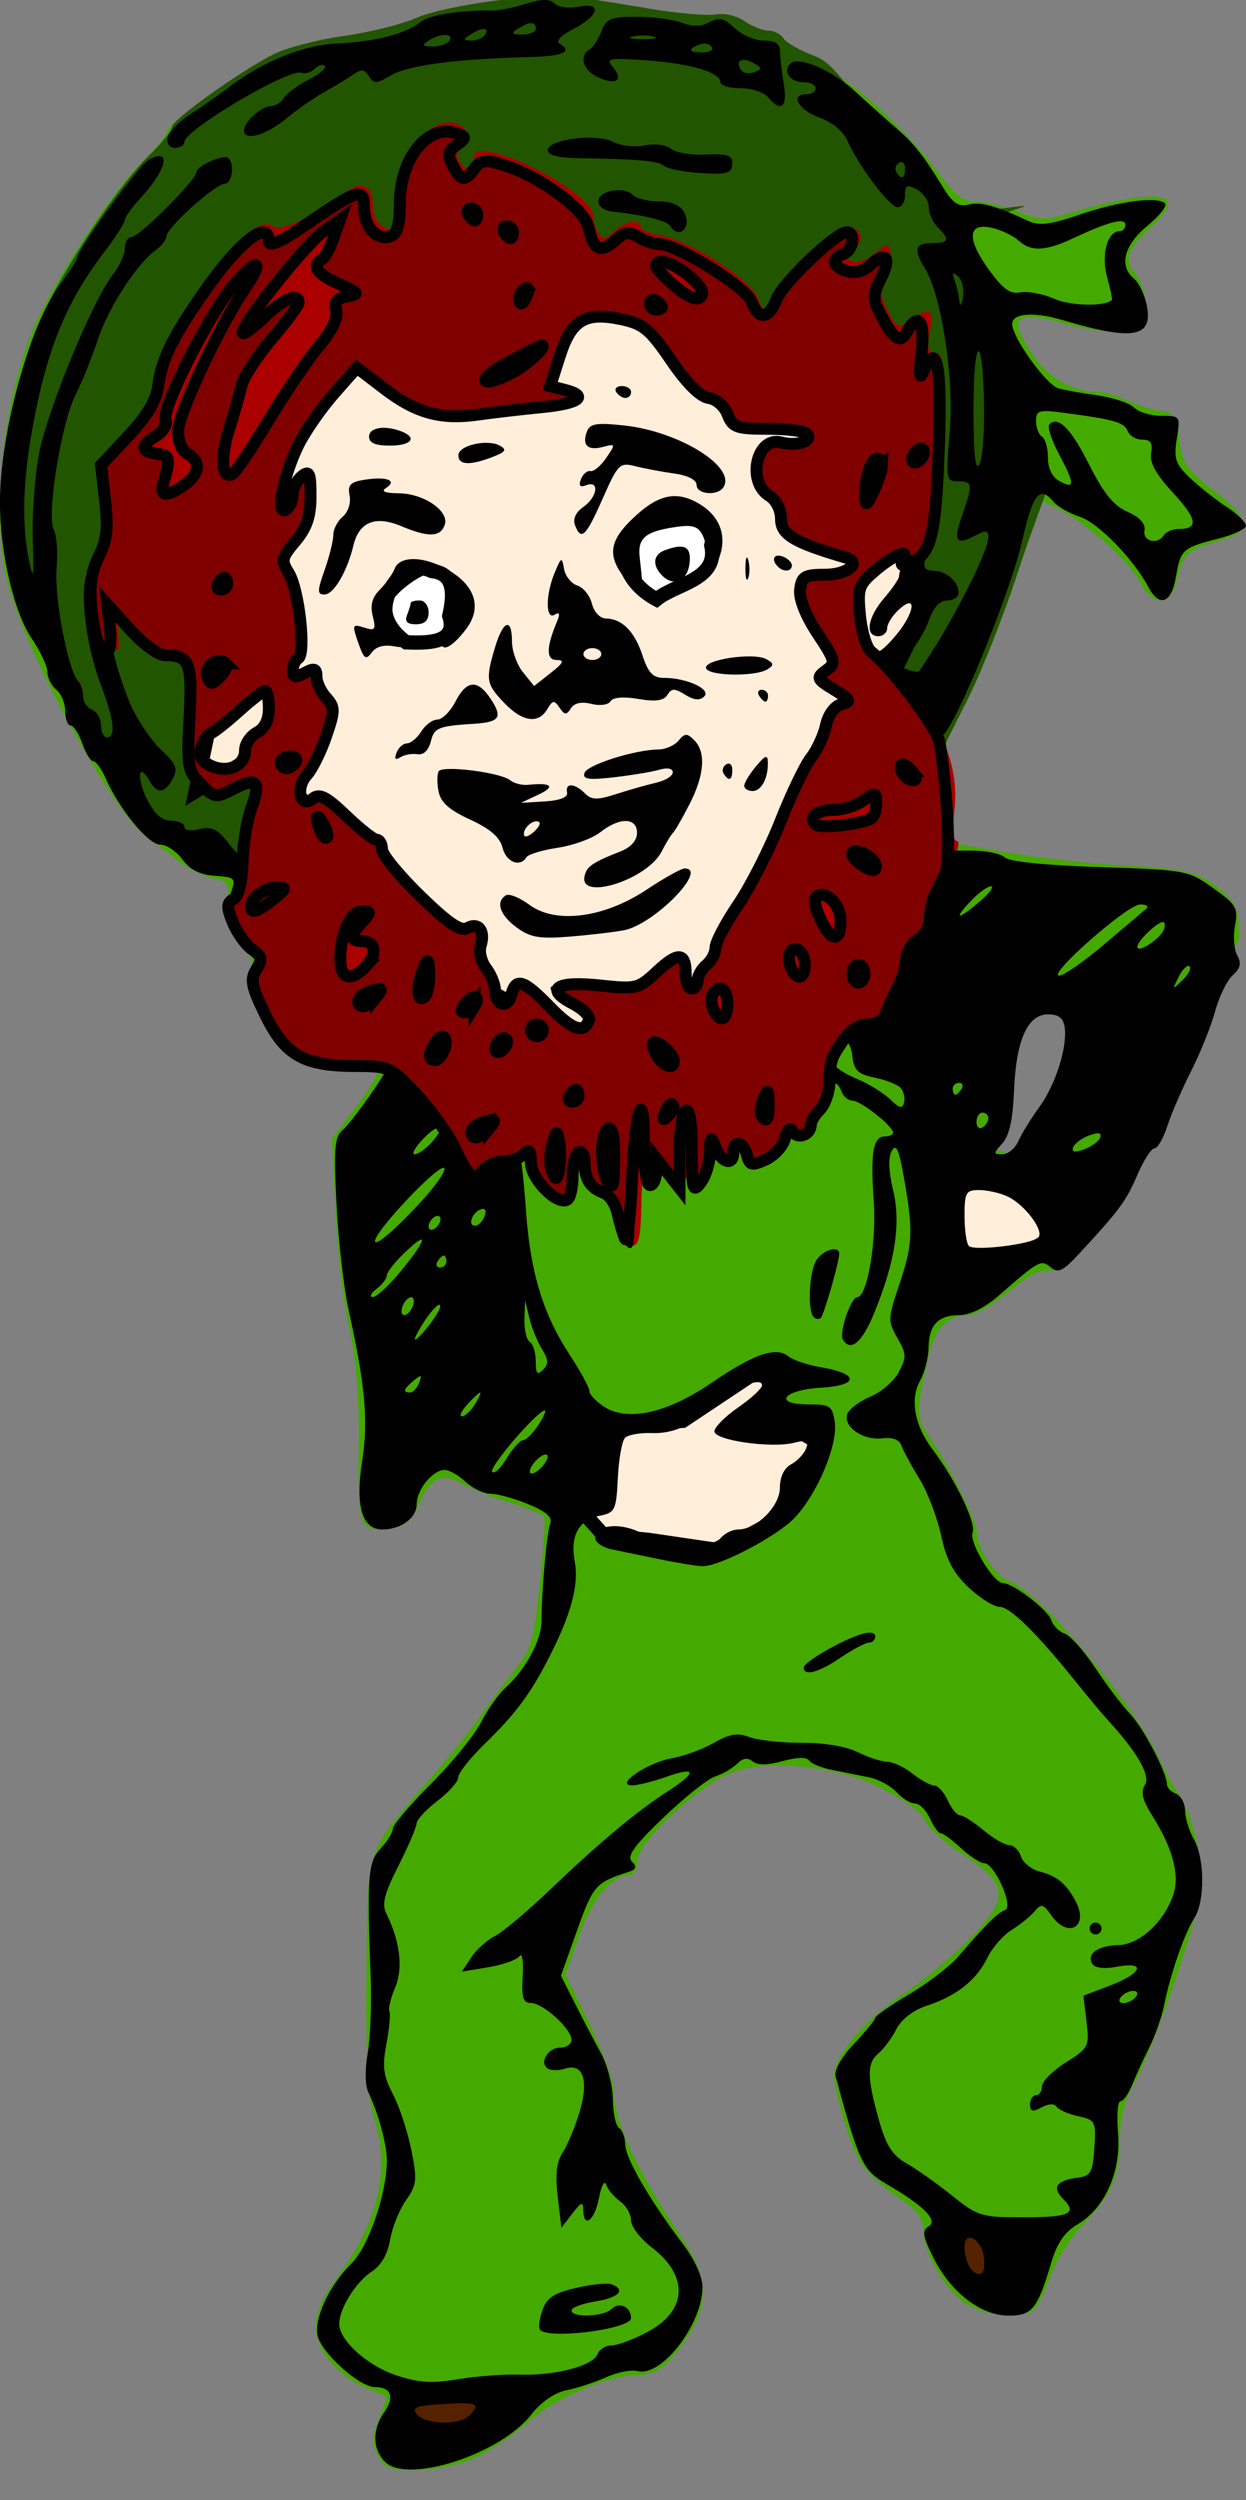
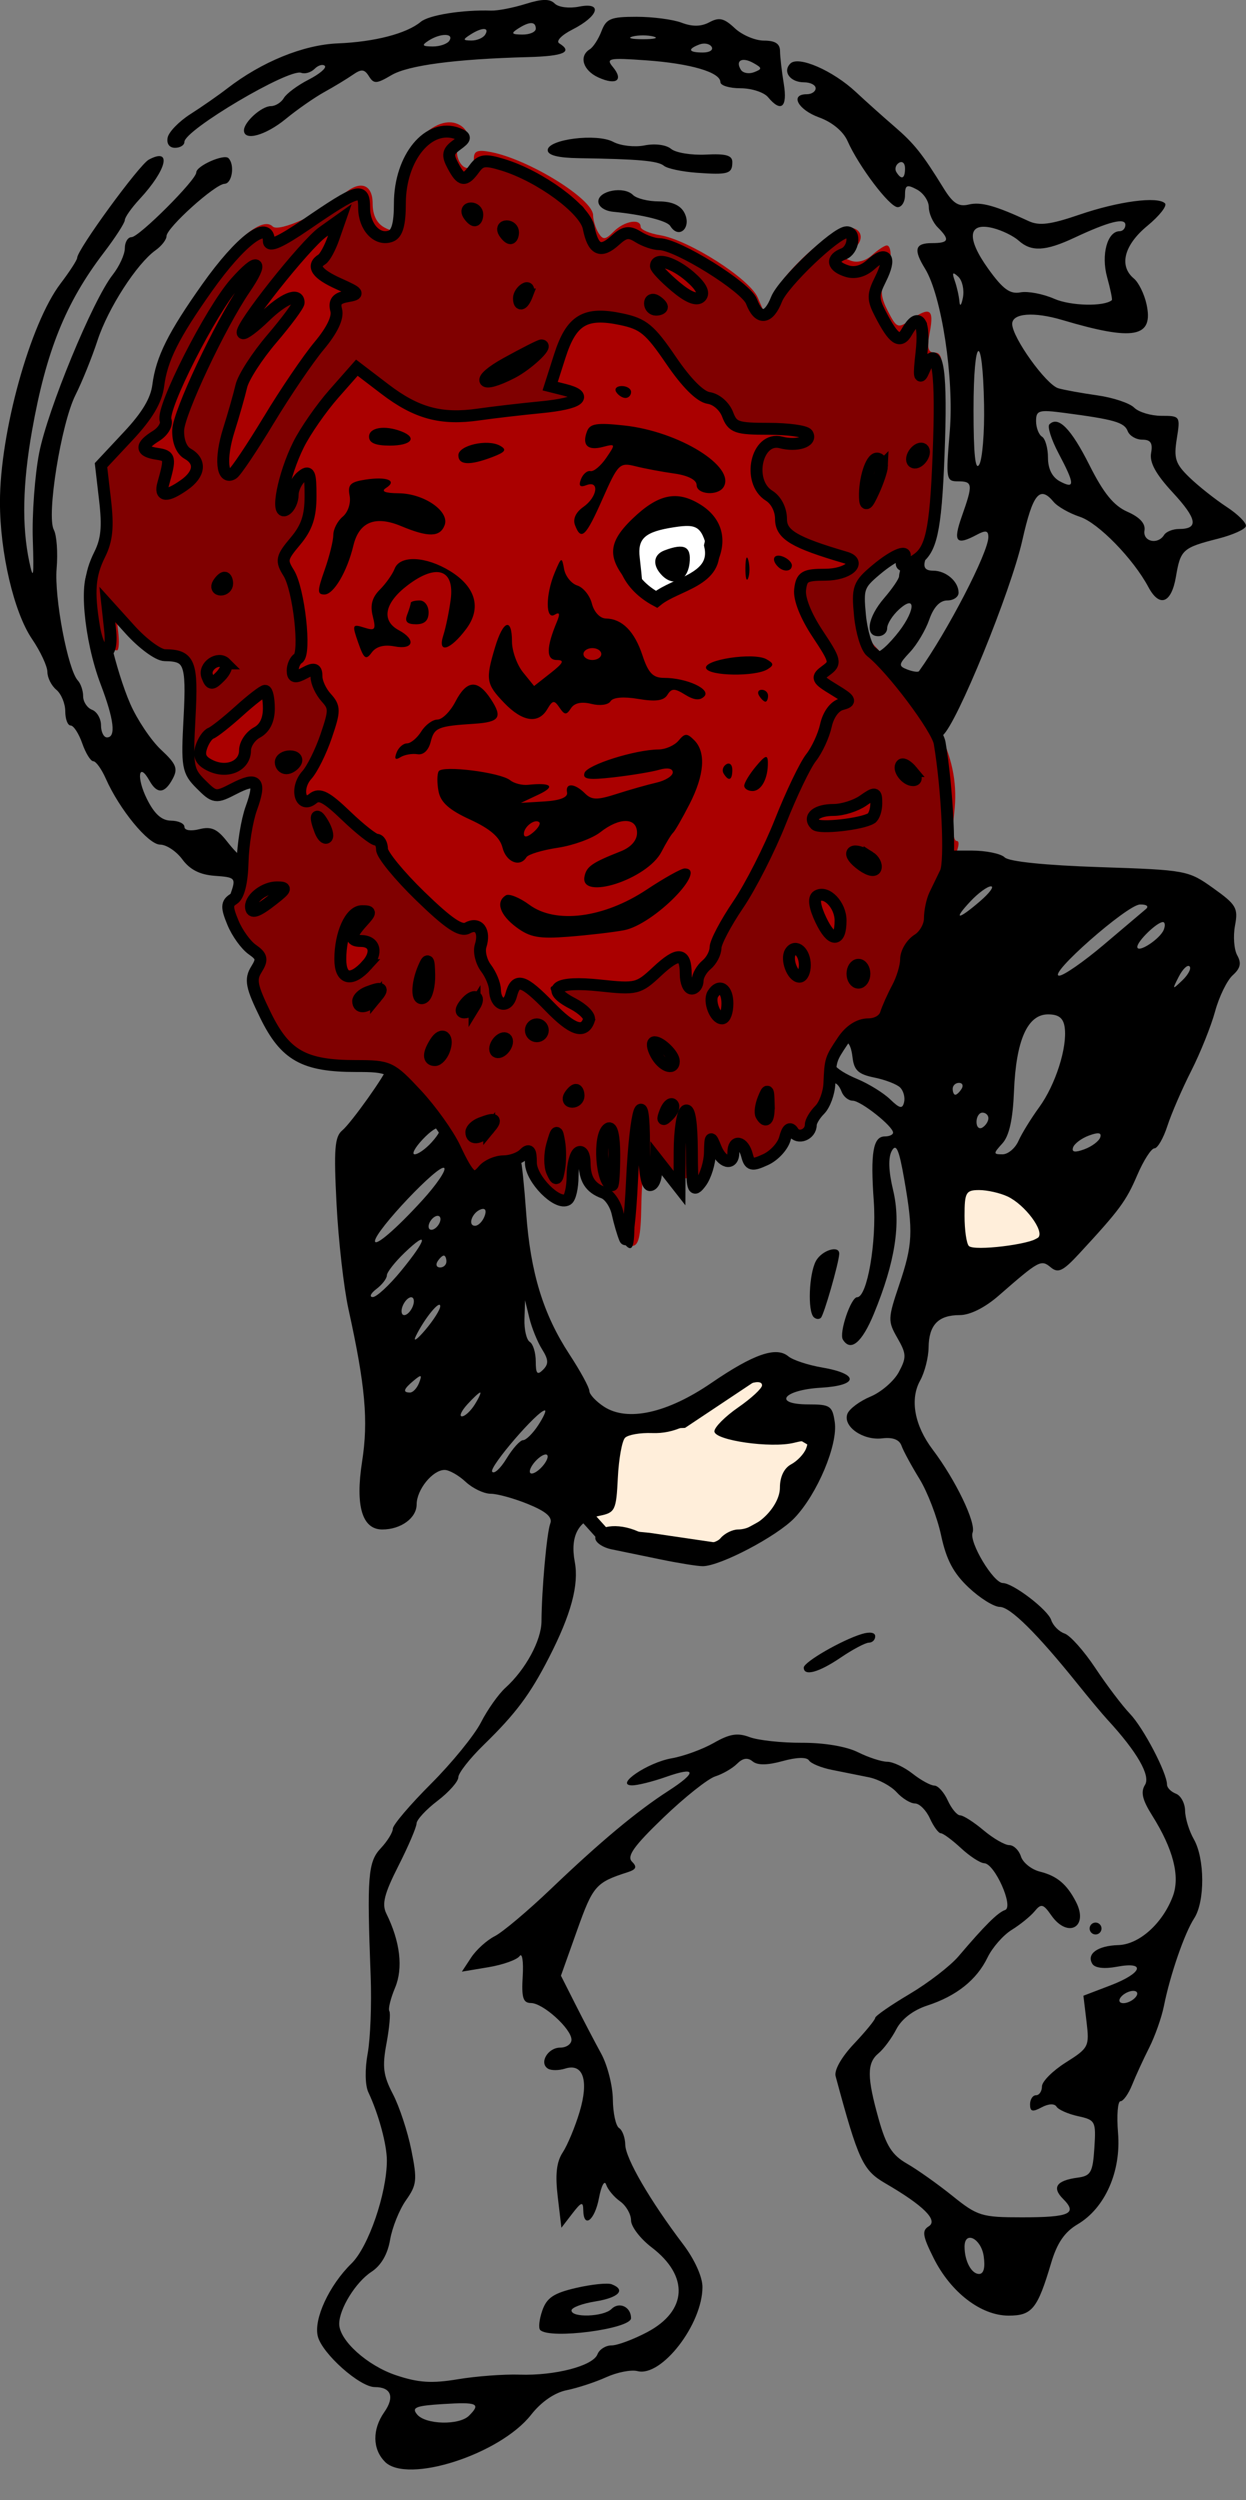
<svg xmlns="http://www.w3.org/2000/svg" xmlns:ns1="http://sodipodi.sourceforge.net/DTD/sodipodi-0.dtd" xmlns:ns2="http://www.inkscape.org/namespaces/inkscape" id="svg2" ns1:docname="leprechaun.svg" viewBox="0 0 209.22 419.79" version="1.1" ns2:version="1.4 (e7c3feb100, 2024-10-09)" xml:space="preserve">
  <rect x="0" y="0" width="209.22" height="419.79" fill="#808080" stroke="none" />
  <defs id="defs1" />
  <ns1:namedview id="base" bordercolor="#666666" ns2:pageshadow="2" ns2:window-y="41" fit-margin-left="0" pagecolor="#ffffff" fit-margin-top="0" ns2:window-maximized="1" ns2:zoom="0.9899495" ns2:window-x="0" ns2:window-height="974" showgrid="false" borderopacity="1.0" ns2:current-layer="layer1" ns2:cx="175.26147" ns2:cy="216.67772" fit-margin-right="0" fit-margin-bottom="0" ns2:window-width="1920" ns2:pageopacity="0.0" ns2:document-units="px" ns2:showpageshadow="2" ns2:pagecheckerboard="0" ns2:deskcolor="#d1d1d1" />
  <g id="layer1" ns2:label="Layer 1" ns2:groupmode="layer" transform="translate(-273.5 -272.51)">
-     <path style="fill:#44aa00" d="M 395.915,671.659 C 273.5,272.51 273.5,272.51 395.915,671.659 Z m -58.117,14.449 c -1.847,-2.336 -2,-4.244 -0.614,-7.654 0.761,-1.872 1.265,-3.482 1.12,-3.577 -0.145,-0.096 -1.735,-0.76 -3.533,-1.476 -1.799,-0.716 -4.386,-2.628 -5.75,-4.249 -3.642,-4.328 -3.286,-8.585 1.208,-14.467 6.798,-8.896 8.911,-18.418 5.981,-26.951 -0.952,-2.774 -1.289,-9.419 -1.185,-23.376 0.165,-22.172 -0.401,-20.415 10.687,-33.182 2.931,-3.375 6.679,-8.043 8.329,-10.373 1.65,-2.33 4.343,-5.927 5.985,-7.993 2.639,-3.321 3.115,-4.984 4.111,-14.354 0.619,-5.829 0.958,-10.901 0.753,-11.271 -0.205,-0.37 -2.73,-1.409 -5.611,-2.309 -2.881,-0.899 -6.499,-2.323 -8.04,-3.164 -3.652,-1.992 -5.254,-1.268 -7.422,3.354 -1.525,3.249 -2.304,3.836 -5.443,4.097 -4.639,0.387 -4.785,-0.077 -4.637,-14.805 0.077,-7.735 -0.453,-13.955 -1.619,-19 -0.954,-4.125 -1.987,-12.957 -2.296,-19.626 l -0.562,-12.126 4.069,-5.335 c 2.238,-2.934 3.849,-5.69 3.581,-6.124 -0.268,-0.434 -2.915,-0.789 -5.881,-0.789 -2.967,0 -6.578,-0.539 -8.025,-1.199 -3.439,-1.567 -7.798,-10.066 -7.212,-14.061 0.321,-2.187 -0.205,-3.604 -2.008,-5.406 -1.938,-1.938 -2.367,-3.243 -2.074,-6.31 0.341,-3.573 0.151,-3.91 -2.5,-4.441 -1.578,-0.316 -4.146,-1.588 -5.706,-2.829 -1.561,-1.24 -4,-3.07 -5.419,-4.066 -5.475,-3.841 -19.848,-30.025 -23.159,-42.189 -2.853,-10.484 -1.299,-28.75 3.541,-41.605 3.073,-8.163 13.435,-24.249 19.325,-29.999 2.062,-2.014 3.75,-4.129 3.75,-4.701 0,-1.196 11.256,-9.264 17.042,-12.216 2.146,-1.095 7.403,-2.473 11.68,-3.062 4.278,-0.589 9.755,-1.94 12.172,-3.001 5.041,-2.215 21.234,-4.387 26.828,-3.598 2.078,0.293 7.676,1.187 12.439,1.986 4.764,0.799 9.796,1.237 11.183,0.972 1.425,-0.272 3.518,0.216 4.811,1.122 1.259,0.882 3.067,1.604 4.017,1.604 0.95,0 2.088,0.586 2.527,1.303 0.44,0.717 2.876,2.08 5.413,3.03 5.405,2.024 15.413,10.757 21.01,18.333 3.06,4.142 4.54,5.333 6.625,5.333 1.477,0 4.643,0.748 7.036,1.661 4.068,1.554 4.702,1.551 9.763,-0.045 2.977,-0.938 7.672,-1.974 10.433,-2.301 5.894,-0.698 6.66,0.802 2.428,4.76 -4.141,3.874 -4.83,5.801 -2.854,7.984 0.942,1.041 1.766,3.591 1.83,5.667 0.114,3.698 0.037,3.78 -3.844,4.096 -2.178,0.178 -6.564,-0.408 -9.748,-1.301 -8.348,-2.342 -9.694,-1.226 -5.734,4.753 2.935,4.431 6.915,6.7 11.79,6.72 0.742,0.003 2.767,0.654 4.5,1.448 1.733,0.793 4.276,1.581 5.651,1.75 2.155,0.266 2.569,0.922 3,4.759 0.442,3.933 1.102,4.923 5.676,8.5 6.537,5.114 6.713,6.9 0.843,8.543 -5.158,1.444 -6.027,2.285 -6.983,6.755 -0.88,4.118 -3.896,4.372 -5.928,0.5 -1.86,-3.544 -8.043,-9.32 -12.984,-12.128 -2.132,-1.212 -4.014,-2.065 -4.183,-1.896 -0.169,0.169 -2.149,5.915 -4.399,12.77 -2.251,6.855 -5.873,16.142 -8.049,20.637 -3.547,7.328 -3.841,8.503 -2.846,11.359 0.611,1.752 0.86,5.301 0.554,7.886 l -0.557,4.7 9.678,1.689 c 5.323,0.929 14.329,1.929 20.013,2.222 10.577,0.545 12.982,1.229 16.914,4.81 1.787,1.627 2.25,3.129 2.25,7.294 0,2.885 -27.935,40.611 -28.743,42.168 -0.808,1.557 5.065,-38.433 2.556,-32.383 -2.509,6.05 -25.666,-25.052 -9.177,-1.874 0.997,1.402 -6.061,23.653 -7.189,25.865 -1.128,2.212 12.501,3.747 9.897,6.644 -3.768,4.191 2.887,16.011 1.102,15.563 -1.646,-0.413 -3.531,0.5 -7.077,3.431 -2.658,2.197 -5.768,3.994 -6.91,3.994 -3.4,0 -5.599,2.345 -6.62,7.059 -2.148,9.913 -2.149,9.874 0.426,13.765 3.613,5.46 7.735,13.847 7.735,15.739 0,2.56 3.232,7.376 5.414,8.069 4.831,1.533 20.812,20.375 25.086,29.578 1.203,2.59 2.648,5.29 3.211,6 2.219,2.797 4.473,11.963 3.957,16.09 -0.697,5.572 -7.993,26.798 -11.157,32.46 -1.71,3.06 -2.511,6.026 -2.511,9.301 0,6.415 -1.349,9.653 -6.017,14.439 -2.145,2.2 -4.6,5.986 -5.455,8.414 -0.855,2.428 -2.054,5.015 -2.664,5.75 -1.628,1.961 -7.884,1.622 -11.574,-0.628 -3.539,-2.158 -7.29,-8.564 -7.29,-12.449 0,-1.541 -0.978,-3.179 -2.562,-4.29 -7.277,-5.102 -8.433,-6.542 -10.42,-12.976 -1.109,-3.592 -2.017,-7.56 -2.017,-8.817 0,-3.232 5.536,-9.601 12.018,-13.826 3.035,-1.978 7.921,-6.092 10.857,-9.141 6.656,-6.911 6.47,-8.873 -1.336,-14.054 -2.996,-1.989 -5.706,-4.373 -6.024,-5.299 -0.837,-2.444 -8.229,-6.763 -14.016,-8.189 -8.765,-2.161 -16.462,-1.841 -20.923,0.867 -6.479,3.934 -13.577,11.136 -13.577,13.776 0,1.33 -0.597,2.363 -1.365,2.363 -2.93,0 -6.283,4.052 -8.463,10.225 l -2.269,6.427 4.048,8.371 c 2.227,4.604 4.048,9.526 4.048,10.938 0,5.372 3.805,13.603 11.736,25.389 4.129,6.136 4.312,10.825 0.636,16.244 -3.335,4.915 -5.221,6.334 -8.465,6.374 -5.234,0.064 -14.038,3.964 -18.982,8.41 -2.715,2.441 -7.038,5.154 -9.608,6.03 -5.589,1.904 -12.688,2.077 -14.059,0.342 z" id="path7" ns1:nodetypes="sssssssssssssssssssssscsssssssssssssssscsssssssssssssssssscssssssssssssscsssssssssssssssssssssssssssssssssssssscsssssssss" />
-     <path style="fill:#225500" d="m 307.857,418.589 c -4.762,-2.232 -11.28,-7.952 -14.806,-12.993 -4.79,-6.85 -15.524,-28.819 -17.317,-35.442 -2.844,-10.508 -1.288,-28.761 3.548,-41.605 3.073,-8.163 13.435,-24.249 19.325,-29.999 2.062,-2.014 3.75,-4.129 3.75,-4.701 0,-1.196 11.256,-9.264 17.042,-12.216 2.146,-1.095 7.403,-2.473 11.68,-3.062 4.278,-0.589 9.755,-1.94 12.172,-3.001 5.041,-2.215 21.234,-4.387 26.828,-3.598 2.078,0.293 7.676,1.187 12.439,1.986 4.764,0.799 9.796,1.237 11.183,0.972 1.425,-0.272 3.518,0.216 4.811,1.122 1.259,0.882 3.067,1.604 4.017,1.604 0.95,0 2.088,0.586 2.527,1.303 0.44,0.717 2.876,2.08 5.413,3.03 5.405,2.024 10.362,15.303 18.232,20.354 4.333,2.781 5.297,5.838 7.382,5.838 1.477,0 11.501,-1.626 9.056,-0.864 -12.135,3.784 -15.882,8.886 -0.503,25.381 10.517,11.28 -7.628,4.036 4.293,22.958 0.091,0.145 -2.196,5.799 -4.499,12.886 -2.303,7.088 -6.074,16.65 -8.381,21.25 l -4.194,8.364 -18.5,0.708 c -10.175,0.389 -21.512,1.177 -25.193,1.75 -3.681,0.573 -8.203,1.042 -10.05,1.042 -1.847,0 -3.785,0.401 -4.307,0.892 -0.522,0.491 -5.9,2.079 -11.95,3.529 -13.814,3.312 -24.045,6.251 -28.284,8.126 -1.806,0.799 -3.885,1.453 -4.62,1.453 -0.735,0 -4.153,0.9 -7.596,2 -6.759,2.159 -10.357,2.409 -13.5,0.936 z" id="path8" ns1:nodetypes="sssssssscsssssssssssssscsssssssss" />
    <path style="fill:#ffeeda;stroke:#000000;stroke-width:2.4" d="m 434.929,469.296 10,1.786 6.786,8.571 -7.5,3.929 -12.143,4.286 -3.571,-10 z" id="path3" ns2:label="path3" />
    <path style="fill:#ffeeda;stroke:#000000;stroke-width:2.4" d="m 371.714,526.796 5.714,-15.357 10.714,-0.357 13.929,-9.286 3.214,9.643 6.071,3.571 -5.714,11.786 -11.071,6.071 -12.143,-1.786 -7.5,-0.714 z" id="path2" />
    <path style="fill:#aa0000" d="m 377.434,477.592 c -0.454,-2.841 -1.243,-4.285 -2.523,-4.619 -1.024,-0.268 -2.13,-1.555 -2.458,-2.861 -0.739,-2.943 -2.382,-2.135 -2.382,1.172 0,1.343 -0.575,2.441 -1.277,2.441 -1.942,0 -5.723,-2.94 -5.723,-4.45 0,-2.677 -5.99,-3.473 -7.991,-1.061 -1.624,1.956 -2.37,1.38 -4.83,-3.726 -1.129,-2.345 -3.769,-6.218 -5.866,-8.608 -3.693,-4.209 -4.033,-4.36 -10.813,-4.826 -3.85,-0.265 -8.263,-0.962 -9.806,-1.55 -3.601,-1.371 -8.065,-9.793 -7.442,-14.038 0.317,-2.161 -0.199,-3.598 -1.908,-5.307 -2.51,-2.51 -3.149,-6.999 -1.093,-7.684 0.813,-0.271 1.282,-2.659 1.343,-6.833 0.051,-3.529 0.622,-7.706 1.269,-9.281 1.061,-2.584 1.003,-2.79 -0.593,-2.109 -4.599,1.965 -7.07,1.706 -8.79,-0.92 -1.11,-1.693 -1.472,-3.496 -1.046,-5.196 0.363,-1.445 0.158,-3.199 -0.459,-3.943 -0.817,-0.985 -0.812,-1.901 0.019,-3.454 0.622,-1.162 0.991,-3.313 0.819,-4.778 -0.251,-2.144 -0.988,-2.802 -3.769,-3.367 -2.104,-0.427 -4.576,-2.007 -6.316,-4.036 l -2.859,-3.334 0.393,3.25 c 0.216,1.788 0.133,3.243 -0.184,3.235 -3.621,-0.096 -5.314,-11.434 -2.688,-17.999 1.283,-3.207 1.437,-4.956 0.679,-7.703 -1.287,-4.663 0.539,-9.086 5.329,-12.908 2.82,-2.25 3.603,-3.587 3.603,-6.154 8e-5,-8.593 15.599,-30.022 19.22,-26.402 1.031,1.031 8.5,-2.351 11.812,-5.348 2.764,-2.501 4.968,-1.839 4.968,1.494 0,1.941 0.69,3.334 2,4.035 2.178,1.166 2.52,0.313 2.091,-5.222 -0.475,-6.125 5.566,-13.657 9.86,-12.294 2.221,0.705 2.778,3.106 0.869,3.742 -1.383,0.461 -0.375,3.773 1.149,3.773 0.567,0 1.031,-0.731 1.031,-1.625 0,-1.266 0.652,-1.495 2.947,-1.036 6.411,1.282 17.042,7.871 17.068,10.578 0.008,0.87 0.418,2.218 0.909,2.995 0.756,1.194 1.151,1.155 2.556,-0.25 1.764,-1.764 4.519,-2.248 4.519,-0.793 0,0.478 1.462,1.111 3.25,1.408 4.87,0.807 15.06,7.316 16.423,10.492 l 1.173,2.732 1.327,-3.023 c 1.768,-4.026 10.006,-11.477 12.689,-11.477 2.586,0 2.836,2.509 0.388,3.883 -1.66,0.932 -1.658,1.018 0.037,1.671 1.082,0.417 2.494,0.049 3.579,-0.933 0.985,-0.892 2.094,-1.621 2.463,-1.621 1.028,0 0.798,3.896 -0.359,6.057 -0.76,1.419 -0.617,2.724 0.54,4.963 1.484,2.87 1.691,2.953 3.753,1.509 3.296,-2.309 4.025,-1.874 3.303,1.972 -0.52,2.773 -0.336,3.5 0.889,3.5 1.313,0 1.545,1.918 1.545,12.757 0,7.016 -0.433,14.267 -0.962,16.112 -1.104,3.85 -3.794,6.273 -6.173,5.56 -2.338,-0.701 -7.177,5.287 -6.452,7.986 0.308,1.147 0.566,2.841 0.574,3.764 0.008,0.923 0.576,2.276 1.264,3.007 10.713,11.384 14.455,19.214 13.408,28.057 -0.344,2.907 -0.171,4.758 0.446,4.758 0.555,0 0.245,1.462 -0.69,3.25 -3.153,6.03 -3.414,6.717 -3.414,8.996 0,1.25 -0.9,2.835 -2,3.522 -1.1,0.687 -2,2.188 -2,3.336 0,1.148 -0.64,3.282 -1.422,4.742 -0.782,1.46 -1.668,3.442 -1.969,4.404 -0.323,1.033 -1.537,1.75 -2.963,1.75 -3.028,0 -5.429,3.51 -6.567,9.602 -0.47,2.515 -1.355,5.073 -1.967,5.685 -0.612,0.612 -1.113,1.923 -1.113,2.913 0,2.004 -2.942,2.526 -3.1,0.55 -0.055,-0.688 -0.405,-0.158 -0.778,1.176 -0.954,3.414 -5.95,5.031 -7.786,2.521 -1.202,-1.643 -1.337,-1.657 -1.337,-0.138 0,2.201 -1.623,2.168 -2.92,-0.059 -0.847,-1.454 -1.024,-1.211 -1.05,1.441 -0.03,3.145 -2.059,5.724 -2.786,3.542 -0.205,-0.616 -1.085,-0.848 -1.954,-0.515 -0.932,0.358 -2.136,-0.154 -2.935,-1.247 -1.292,-1.767 -1.355,-1.751 -1.355,0.338 0,2.612 -1.661,2.929 -2.311,0.441 -0.252,-0.963 -0.51,1.288 -0.573,5 -0.09,5.258 -0.445,6.75 -1.604,6.75 -0.971,0 -1.718,-1.436 -2.149,-4.133 z" id="path10" />
-     <path style="fill:#ffeeda;stroke:#000000;stroke-width:2.4" d="m 317.071,398.939 -10.714,6.429 11.071,-53.214 15.357,-21.786 43.571,-7.857 23.214,11.071 13.214,11.071 -6.071,13.571 17.857,5.357 4.643,10.357 -7.143,14.643 -12.857,17.857 -8.214,26.429 -11.429,7.5 -17.5,7.857 -20.714,-11.786 z" id="path4" ns1:nodetypes="ccccccccccccccccc" />
    <path style="fill:#ffffff;stroke:#000000;stroke-width:2.4" d="m 383.733,373.146 c 3.277,-2.655 10.497,-3.29 9.202,-9.058 0.978,-4.016 -3.26,-5.829 -6.603,-5.684 -4.87,-0.204 -9.542,4.927 -7.439,9.738 0.908,2.205 2.773,3.892 4.84,5.004 z" id="path6" />
-     <path style="fill:#ffffff;stroke:#000000;stroke-width:2.4" d="m 341.714,380.367 c 3.134,0.09 8.743,0.378 7.224,-4.443 0.676,-3.064 1.223,-7.129 -2.935,-7.526 -4.193,-2.016 -7.746,2.636 -7.814,6.457 0.073,2.318 1.747,4.209 3.524,5.512 z" id="path5" />
-     <ellipse style="fill:#552200;stroke:#000000;stroke-width:2;stroke-dasharray:none;stroke-opacity:1" id="path11" cx="348.883" cy="678.213" rx="8.46" ry="3.914" />
-     <ellipse style="fill:#552200;stroke:#000000;stroke-width:1.697;stroke-dasharray:none;stroke-opacity:1" id="path11-5" cx="437.581" cy="652.191" rx="4.697" ry="5.076" />
+     <path style="fill:#ffffff;stroke:#000000;stroke-width:2.4" d="m 341.714,380.367 z" id="path5" />
    <path id="path3084" style="fill:#000000" ns2:connector-curvature="0" d="m 376.124,680.691 c 3.384,-3.513 -2.84,2.948 0,0 z m -37.984,5.178 c -2.103,-2.103 -2.152,-5.421 -0.123,-8.318 1.792,-2.558 1.168,-4.221 -1.582,-4.221 -2.53,0 -8.843,-5.623 -9.572,-8.527 -0.722,-2.876 1.909,-8.564 5.656,-12.227 2.854,-2.79 5.94,-11.783 5.94,-17.307 0,-2.677 -1.39,-7.795 -3.107,-11.439 -0.551,-1.17 -0.599,-3.868 -0.116,-6.5 0.455,-2.475 0.681,-8.325 0.503,-13 -0.64,-16.805 -0.451,-19.189 1.703,-21.482 1.109,-1.181 2.017,-2.656 2.017,-3.277 0,-0.621 2.88,-4.01 6.401,-7.531 3.52,-3.52 7.297,-8.158 8.394,-10.306 1.096,-2.148 2.955,-4.775 4.132,-5.839 3.361,-3.039 6.02,-7.946 6.037,-11.141 0.029,-5.309 0.889,-14.899 1.474,-16.425 0.406,-1.062 -0.671,-2.011 -3.692,-3.25 -2.346,-0.963 -5.189,-1.75 -6.317,-1.75 -1.128,0 -3.017,-0.9 -4.198,-2 -1.181,-1.1 -2.771,-2 -3.534,-2 -2.012,0 -4.697,3.312 -4.697,5.794 0,2.276 -2.646,4.206 -5.765,4.206 -3.383,0 -4.556,-3.941 -3.394,-11.402 1.069,-6.867 0.548,-12.704 -2.287,-25.598 -0.786,-3.575 -1.686,-11.504 -2.001,-17.619 -0.477,-9.267 -0.316,-11.332 0.964,-12.395 1.514,-1.257 7.483,-9.661 7.483,-10.536 0,-0.247 -2.362,-0.452 -5.25,-0.455 -9.715,-0.01 -12.012,-1.22 -15.272,-8.041 -2.414,-5.05 -2.694,-6.377 -1.686,-7.991 1.529,-2.449 1.518,-2.962 -0.064,-2.962 -0.7,0 -2.104,-1.545 -3.121,-3.433 -1.442,-2.677 -1.633,-4.053 -0.868,-6.25 0.95,-2.728 0.867,-2.825 -2.629,-3.077 -2.497,-0.18 -4.175,-1.028 -5.443,-2.75 -1.008,-1.37 -2.693,-2.49 -3.744,-2.49 -1.976,0 -6.821,-5.89 -9.122,-11.088 -0.709,-1.601 -1.652,-2.912 -2.097,-2.912 -0.444,0 -1.278,-1.35 -1.854,-3 -0.575,-1.65 -1.452,-3 -1.948,-3 -0.496,0 -0.902,-1.07 -0.902,-2.378 0,-1.308 -0.675,-2.938 -1.5,-3.622 -0.825,-0.685 -1.5,-2.027 -1.5,-2.983 0,-0.956 -1.165,-3.455 -2.589,-5.553 -3.033,-4.469 -5.376,-14.478 -5.377,-22.964 0,-11.714 5.054,-29.967 10.162,-36.691 1.542,-2.03 2.804,-3.982 2.804,-4.337 0,-1.358 10.403,-15.617 12.028,-16.487 3.931,-2.104 3.051,1.669 -1.546,6.629 -1.365,1.473 -2.482,3.058 -2.482,3.523 0,0.465 -1.601,2.942 -3.557,5.505 -6.379,8.358 -9.66,16.503 -12.024,29.858 -1.577,8.909 -1.726,15.999 -0.461,22 0.684,3.244 0.796,2.54 0.591,-3.721 -0.139,-4.247 0.338,-10.772 1.06,-14.5 1.407,-7.271 9.01,-25.709 12.356,-29.961 1.119,-1.423 2.035,-3.426 2.035,-4.452 0,-1.026 0.506,-1.865 1.125,-1.865 1.26,0 10.876,-9.611 10.876,-10.871 0,-1.09 4.645,-3.15 5.4,-2.395 1.097,1.097 0.619,4.266 -0.65,4.307 -1.605,0.053 -9.75,7.394 -9.75,8.788 0,0.582 -0.824,1.645 -1.83,2.364 -3.165,2.26 -7.99,9.745 -9.75,15.129 -0.931,2.848 -2.597,6.975 -3.701,9.171 -2.416,4.807 -4.904,20.29 -3.64,22.652 0.484,0.905 0.695,3.83 0.469,6.5 -0.412,4.855 1.893,17.013 3.566,18.804 0.488,0.522 0.887,1.712 0.887,2.643 0,0.931 0.675,1.952 1.5,2.269 0.825,0.317 1.5,1.49 1.5,2.607 0,1.117 0.45,2.031 1,2.031 1.547,0 1.193,-2.989 -1.052,-8.896 -2.856,-7.514 -3.778,-18.024 -1.714,-19.534 2.053,-1.501 3.668,-7.556 2.687,-10.071 -1.76,-4.509 -0.99,-7.986 2.58,-11.662 4.243,-4.368 7.499,-5.549 7.499,-2.719 0,1.16 -1.098,2.392 -2.75,3.085 l -2.75,1.154 2.5,0.406 c 3.402,0.553 4.695,1.942 3.2,3.437 -0.66,0.66 -1.2,1.989 -1.2,2.954 0,1.66 0.159,1.663 2.994,0.05 3.171,-1.804 3.988,-4.889 1.544,-5.827 -2.342,-0.899 -2.691,-3.76 -0.97,-7.965 2.924,-7.145 6.422,-13.854 9.861,-18.911 1.87,-2.75 3.224,-5.177 3.01,-5.393 -1.289,-1.296 -9.023,9.495 -12.644,17.642 -1.925,4.331 -3.443,5.331 -4.381,2.886 -0.942,-2.454 7.024,-16.168 12.985,-22.354 3.421,-3.551 6.987,-4.479 5.882,-1.532 -0.588,1.57 -0.471,1.6 1.138,0.289 1.711,-1.393 4.573,-3.188 7.374,-4.623 0.711,-0.365 1.611,-0.335 2,0.066 0.389,0.401 -1.373,2.594 -3.914,4.873 -2.542,2.28 -5.871,6.17 -7.399,8.645 -1.528,2.475 -3.261,4.813 -3.85,5.196 -0.589,0.383 -0.802,0.965 -0.473,1.294 0.329,0.329 2.103,-0.996 3.941,-2.946 1.839,-1.949 3.919,-3.544 4.623,-3.544 2.312,0 1.342,2.548 -2.305,6.054 -4.195,4.032 -6.415,7.907 -6.415,11.197 0,1.292 -0.404,2.777 -0.897,3.3 -0.493,0.522 -1.208,2.862 -1.588,5.2 -0.973,5.987 1.195,5.58 4.985,-0.937 6.96,-11.966 8.157,-13.731 11.286,-16.633 2.641,-2.45 3.159,-3.552 2.642,-5.614 -0.539,-2.147 -0.299,-2.566 1.464,-2.566 3.416,0 2.411,-1.853 -1.392,-2.566 -3.716,-0.697 -4.472,-2.382 -1.991,-4.441 0.83,-0.689 1.79,-3.01 2.134,-5.159 0.349,-2.185 1.389,-4.316 2.36,-4.835 2.299,-1.23 3.017,-0.344 2.364,2.92 -0.437,2.187 -0.053,2.903 2.082,3.876 2.169,0.988 2.699,0.937 3.085,-0.301 0.256,-0.822 0.672,-2.155 0.923,-2.962 0.251,-0.807 0.081,-1.7 -0.377,-1.983 -1.149,-0.71 0.087,-5.39 2.454,-9.293 1.568,-2.586 2.626,-3.245 5.217,-3.25 3.484,-0.007 4.264,1.327 1.636,2.797 -1.312,0.734 -1.399,1.305 -0.465,3.05 1.415,2.643 3.103,2.769 3.754,0.28 0.47,-1.796 0.694,-1.803 5.935,-0.181 2.996,0.927 6.113,2.636 6.927,3.798 0.814,1.162 2.488,2.256 3.721,2.431 1.786,0.254 2.303,1.062 2.546,3.983 0.339,4.071 2.733,5.867 3.711,2.785 0.626,-1.974 4.484,-2.79 4.484,-0.949 0,0.55 1.506,1 3.347,1 1.969,0 4.336,0.864 5.75,2.099 1.322,1.154 4.063,2.767 6.092,3.584 2.759,1.111 3.854,2.238 4.345,4.471 0.629,2.865 0.733,2.916 2.561,1.261 1.048,-0.948 1.905,-2.555 1.905,-3.569 0,-1.015 0.468,-1.845 1.04,-1.845 0.572,0 2.796,-1.846 4.943,-4.103 3.78,-3.974 5.945,-4.615 6.81,-2.019 0.23,0.689 -0.529,1.501 -1.688,1.804 -2.89,0.756 -2.641,2.145 0.526,2.94 1.895,0.476 2.888,0.201 3.55,-0.981 0.505,-0.903 1.346,-1.641 1.869,-1.641 1.479,0 1.118,3.157 -0.574,5.027 -1.375,1.519 -1.286,2.104 0.907,5.964 2.363,4.16 2.469,4.22 3.765,2.145 1.645,-2.634 4.437,-2.962 3.282,-0.385 -0.431,0.963 -0.894,4 -1.028,6.75 -0.134,2.75 -0.032,3.875 0.226,2.5 0.951,-5.063 1.292,-5.508 2.952,-3.848 1.197,1.197 1.312,2.372 0.561,5.714 -0.52,2.314 -0.704,6.864 -0.41,10.112 0.462,5.093 -0.229,10.183 -2.344,17.273 -0.366,1.228 0.034,1.75 1.345,1.75 2.165,0 4.267,1.823 4.267,3.7 0,0.715 -0.856,1.3 -1.902,1.3 -1.242,0 -2.29,1.113 -3.02,3.207 -0.615,1.764 -2.076,4.227 -3.248,5.474 -1.928,2.052 -1.969,2.329 -0.437,2.917 0.931,0.357 1.813,0.482 1.96,0.276 4.805,-6.716 11.646,-19.938 11.646,-22.508 0,-1.11 -0.439,-1.201 -1.934,-0.401 -3.495,1.871 -4.037,1.206 -2.521,-3.091 1.901,-5.387 1.848,-5.874 -0.634,-5.874 -2.009,0 -2.063,-0.324 -1.391,-8.385 0.743,-8.913 -1.37,-22.811 -4.154,-27.33 -1.977,-3.208 -1.692,-4.285 1.135,-4.285 2.884,0 3.093,-0.55 1,-2.643 -0.825,-0.825 -1.5,-2.352 -1.5,-3.393 0,-1.041 -0.9,-2.375 -2,-2.964 -1.696,-0.907 -2,-0.76 -2,0.965 0,1.119 -0.562,2.018 -1.25,1.997 -1.364,-0.041 -6.529,-6.876 -8.401,-11.115 -0.712,-1.612 -2.58,-3.162 -4.76,-3.951 -3.564,-1.289 -4.962,-3.896 -2.089,-3.896 0.825,0 1.5,-0.45 1.5,-1 0,-0.55 -0.874,-1 -1.941,-1 -2.345,0 -3.659,-1.8 -2.304,-3.155 1.345,-1.345 7.137,1.175 11.009,4.791 1.687,1.575 4.567,4.155 6.401,5.733 3.38,2.908 4.735,4.607 8.335,10.446 1.542,2.501 2.502,3.122 4.193,2.71 2.042,-0.498 4.468,0.172 10.081,2.781 1.762,0.819 3.674,0.577 8.5,-1.078 6.57,-2.253 13.163,-3.125 14.385,-1.903 0.401,0.401 -0.933,2.1 -2.965,3.775 -3.917,3.229 -4.811,6.728 -2.259,8.846 0.79,0.655 1.743,2.59 2.118,4.299 1.233,5.612 -2.105,6.242 -14.125,2.667 -4.807,-1.43 -8.429,-1.148 -8.429,0.656 0,2.269 5.694,10.206 7.752,10.807 0.961,0.28 3.908,0.815 6.547,1.188 2.64,0.373 5.42,1.298 6.179,2.057 0.758,0.758 2.819,1.379 4.578,1.379 3.151,0 3.19,0.058 2.584,3.846 -0.529,3.311 -0.234,4.215 2.122,6.495 1.505,1.457 4.312,3.682 6.237,4.944 1.925,1.262 3.385,2.727 3.244,3.255 -0.141,0.528 -2.223,1.462 -4.627,2.075 -5.999,1.53 -6.35,1.845 -7.118,6.39 -0.759,4.491 -2.762,5.246 -4.629,1.745 -2.527,-4.738 -8.41,-10.773 -11.493,-11.791 -1.769,-0.584 -3.758,-1.714 -4.42,-2.511 -2.326,-2.802 -3.492,-1.375 -5.244,6.416 -1.941,8.636 -11.048,30.95 -13.385,32.797 -1.292,1.02 -1.28,1.531 0.092,4.184 1.168,2.258 1.402,4.555 0.929,9.088 l -0.634,6.066 h 4.442 c 2.443,0 4.957,0.515 5.586,1.144 0.706,0.706 6.81,1.332 15.95,1.635 14.549,0.483 14.88,0.544 19.068,3.534 3.879,2.77 4.207,3.334 3.654,6.283 -0.334,1.782 -0.164,4.032 0.378,5.001 0.732,1.309 0.538,2.165 -0.756,3.332 -0.958,0.864 -2.292,3.596 -2.965,6.071 -0.673,2.475 -2.478,6.975 -4.012,10 -1.534,3.025 -3.335,7.188 -4.002,9.25 -0.668,2.062 -1.645,3.75 -2.172,3.75 -0.527,0 -1.826,2.025 -2.887,4.5 -1.876,4.377 -2.953,5.833 -9.762,13.197 -2.698,2.918 -3.519,3.315 -4.75,2.293 -1.643,-1.364 -1.94,-1.203 -8.741,4.734 -2.321,2.026 -4.82,3.276 -6.55,3.276 -3.607,0 -5.188,1.647 -5.233,5.45 -0.02,1.677 -0.659,4.175 -1.422,5.55 -1.746,3.147 -0.946,7.539 2.107,11.579 3.857,5.103 7.328,12.317 6.706,13.938 -0.619,1.613 3.49,8.465 5.083,8.476 1.714,0.013 7.556,4.48 8.114,6.206 0.302,0.934 1.314,1.955 2.248,2.269 0.934,0.314 3.26,2.924 5.168,5.801 1.908,2.877 4.526,6.336 5.818,7.686 2.26,2.361 6.213,9.922 6.213,11.884 0,0.521 0.675,1.207 1.5,1.524 0.825,0.317 1.516,1.602 1.535,2.857 0.019,1.255 0.679,3.406 1.465,4.781 1.858,3.25 1.892,10.467 0.062,13.285 -1.624,2.502 -4.034,9.482 -5.08,14.715 -0.385,1.925 -1.496,5.075 -2.469,7 -0.973,1.925 -2.264,4.737 -2.87,6.25 -0.605,1.512 -1.485,2.75 -1.954,2.75 -0.469,0 -0.655,2.397 -0.412,5.325 0.537,6.479 -2.182,12.619 -6.796,15.344 -2.174,1.284 -3.441,3.136 -4.435,6.485 -2.293,7.721 -3.201,8.845 -7.148,8.845 -4.627,0 -9.71,-3.904 -12.589,-9.668 -1.855,-3.714 -1.992,-4.602 -0.821,-5.325 1.631,-1.008 -0.876,-3.496 -7.271,-7.213 -3.796,-2.207 -4.533,-3.793 -8.36,-17.989 -0.273,-1.011 0.976,-3.214 3.093,-5.458 1.952,-2.07 3.55,-4.025 3.55,-4.344 0,-0.319 2.587,-2.115 5.75,-3.991 3.163,-1.876 6.875,-4.736 8.25,-6.354 4.4,-5.18 6.584,-7.351 7.804,-7.759 1.519,-0.508 -1.736,-7.817 -3.502,-7.865 -0.659,-0.018 -2.412,-1.158 -3.896,-2.533 -1.484,-1.375 -3.01,-2.5 -3.391,-2.5 -0.381,0 -1.206,-1.125 -1.833,-2.5 -0.626,-1.375 -1.754,-2.5 -2.506,-2.5 -0.751,0 -2.138,-0.853 -3.082,-1.895 -0.943,-1.042 -3.038,-2.167 -4.655,-2.5 -1.617,-0.333 -4.402,-0.892 -6.19,-1.243 -1.788,-0.351 -3.525,-1.064 -3.862,-1.585 -0.381,-0.59 -2.051,-0.55 -4.434,0.108 -2.565,0.708 -4.22,0.725 -5.032,0.051 -0.832,-0.69 -1.649,-0.566 -2.613,0.398 -0.771,0.771 -2.417,1.725 -3.657,2.118 -1.24,0.394 -5.16,3.509 -8.712,6.924 -4.948,4.757 -6.183,6.483 -5.282,7.384 0.901,0.901 0.727,1.32 -0.742,1.792 -5.32,1.71 -5.806,2.269 -8.458,9.719 l -2.722,7.648 2.42,4.792 c 1.331,2.635 3.281,6.367 4.334,8.291 1.052,1.925 1.935,5.386 1.961,7.691 0.026,2.305 0.498,4.469 1.048,4.809 0.55,0.34 1.018,1.604 1.039,2.809 0.041,2.29 4.174,9.399 9.711,16.704 1.928,2.543 3.25,5.463 3.25,7.177 0,6.272 -6.884,15.176 -10.917,14.122 -1.041,-0.272 -3.398,0.188 -5.238,1.022 -1.84,0.835 -4.819,1.814 -6.62,2.177 -2.057,0.414 -4.289,1.951 -6,4.132 -5.225,6.659 -20.777,11.662 -24.544,7.896 z m 14.119,-7.738 c 2.03,-2.03 1.402,-2.312 -4.342,-1.955 -4.628,0.288 -5.352,0.577 -4.379,1.75 1.426,1.718 7.076,1.851 8.721,0.205 z m 8.471,-6.89 c 5.983,0.195 12.345,-1.467 13.095,-3.421 0.314,-0.819 1.373,-1.488 2.353,-1.486 0.98,0.002 3.681,-1.004 6.003,-2.233 6.748,-3.574 7.051,-9.417 0.739,-14.232 -1.903,-1.452 -3.461,-3.491 -3.461,-4.532 0,-1.041 -0.829,-2.48 -1.842,-3.199 -1.013,-0.719 -2.065,-1.982 -2.338,-2.807 -0.273,-0.825 -0.814,0.188 -1.203,2.25 -0.716,3.795 -2.598,5.221 -2.639,2 -0.018,-1.446 -0.339,-1.338 -1.846,0.622 l -1.824,2.372 -0.617,-5.213 c -0.443,-3.74 -0.206,-5.84 0.837,-7.432 0.8,-1.221 2.072,-4.271 2.826,-6.779 1.597,-5.308 0.618,-8.263 -2.419,-7.3 -1.054,0.335 -2.351,0.34 -2.882,0.012 -1.533,-0.947 -0.029,-3.533 2.054,-3.533 1.041,0 1.893,-0.597 1.893,-1.326 0,-1.826 -4.764,-6.146 -6.795,-6.162 -1.34,-0.01 -1.609,-0.883 -1.393,-4.513 0.147,-2.475 -0.088,-3.993 -0.522,-3.373 -0.434,0.62 -2.793,1.463 -5.242,1.872 l -4.453,0.745 1.561,-2.372 c 0.859,-1.305 2.638,-2.915 3.953,-3.579 1.316,-0.663 5.59,-4.263 9.499,-8 8.229,-7.866 14.35,-12.975 19.631,-16.382 4.918,-3.173 4.764,-4.176 -0.363,-2.367 -2.269,0.801 -4.857,1.441 -5.75,1.422 -2.906,-0.059 2.666,-3.841 6.697,-4.545 2.023,-0.353 5.211,-1.519 7.083,-2.589 2.652,-1.516 3.978,-1.731 6,-0.969 1.428,0.537 5.379,0.966 8.781,0.952 3.723,-0.015 7.467,0.614 9.404,1.58 1.77,0.883 3.988,1.605 4.929,1.605 0.941,0 2.856,0.9 4.254,2 1.398,1.1 3.044,2 3.656,2 0.613,0 1.626,1.125 2.253,2.5 0.626,1.375 1.564,2.5 2.084,2.5 0.52,0 2.282,1.125 3.916,2.5 1.634,1.375 3.581,2.5 4.327,2.5 0.746,0 1.627,0.855 1.959,1.901 0.332,1.045 1.766,2.192 3.188,2.549 2.866,0.719 4.516,2.102 6.05,5.071 2.198,4.255 -1.376,6.217 -4.139,2.273 -1.362,-1.944 -1.695,-2.025 -2.807,-0.68 -0.694,0.84 -2.424,2.244 -3.845,3.12 -1.421,0.877 -3.246,2.961 -4.055,4.633 -1.824,3.766 -5.215,6.469 -10.129,8.071 -2.344,0.765 -4.303,2.264 -5.184,3.968 -0.779,1.507 -2.121,3.324 -2.983,4.039 -1.976,1.639 -1.971,3.979 0.019,11.074 1.253,4.466 2.248,6.031 4.75,7.466 1.74,0.999 5.177,3.436 7.638,5.415 4.205,3.384 4.903,3.599 11.664,3.599 8.013,0 9.391,-0.615 6.918,-3.088 -1.933,-1.933 -1.136,-3.098 2.445,-3.577 2.208,-0.296 2.535,-0.878 2.801,-4.994 0.289,-4.468 0.176,-4.687 -2.739,-5.327 -1.672,-0.367 -3.297,-1.084 -3.612,-1.593 -0.344,-0.557 -1.345,-0.512 -2.511,0.112 -1.528,0.818 -1.939,0.712 -1.939,-0.497 0,-0.844 0.45,-1.535 1,-1.535 0.55,0 1,-0.669 1,-1.488 0,-0.818 1.801,-2.624 4.002,-4.013 3.859,-2.436 3.983,-2.681 3.48,-6.869 l -0.521,-4.343 4.52,-1.726 c 5.38,-2.055 6.087,-4.077 1.098,-3.141 -2.11,0.396 -3.687,0.214 -4.113,-0.476 -1.035,-1.675 0.874,-3.058 4.356,-3.158 3.493,-0.099 7.419,-3.611 9.146,-8.18 1.263,-3.343 0.089,-7.939 -3.477,-13.609 -1.633,-2.597 -1.941,-3.919 -1.189,-5.111 0.977,-1.549 -1.332,-5.56 -6.3,-10.946 -0.825,-0.894 -3.075,-3.587 -5,-5.984 -6.817,-8.488 -11.33,-12.956 -13.083,-12.956 -0.976,0 -3.327,-1.464 -5.224,-3.253 -2.566,-2.42 -3.75,-4.66 -4.626,-8.75 -0.647,-3.023 -2.284,-7.297 -3.638,-9.497 -1.353,-2.2 -2.71,-4.705 -3.014,-5.567 -0.361,-1.024 -1.482,-1.452 -3.234,-1.236 -3.239,0.399 -6.66,-2.008 -5.85,-4.117 0.32,-0.834 2.064,-2.136 3.875,-2.893 1.811,-0.757 3.954,-2.612 4.76,-4.121 1.312,-2.454 1.286,-3.059 -0.239,-5.717 -1.623,-2.829 -1.61,-3.26 0.283,-8.879 2.3,-6.826 2.402,-8.938 0.861,-17.784 -0.87,-4.995 -1.347,-6.087 -2.085,-4.769 -0.625,1.117 -0.549,3.407 0.219,6.609 1.347,5.616 0.349,12.048 -3.217,20.725 -2.007,4.883 -3.913,6.477 -5.218,4.365 -0.681,-1.103 1.344,-7.115 2.397,-7.115 1.686,0 3.284,-9.239 2.791,-16.132 -0.581,-8.126 -0.113,-10.868 1.858,-10.868 0.761,0 1.383,-0.285 1.383,-0.634 0,-1.073 -5.423,-5.364 -6.781,-5.365 -0.705,-6.7e-4 -1.54,-0.676 -1.857,-1.501 -0.908,-2.366 -2.362,-1.75 -2.362,1 0,1.556 -0.567,2.5 -1.5,2.5 -0.825,0 -1.5,0.873 -1.5,1.941 0,2.934 -1.893,3.495 -2.945,0.873 -0.911,-2.273 -0.929,-2.275 -0.992,-0.146 -0.101,3.459 -1.117,5.248 -2.646,4.662 -0.779,-0.299 -1.417,-0.046 -1.417,0.563 0,0.609 -0.675,1.107 -1.5,1.107 -0.833,0 -1.5,-0.889 -1.5,-2 0,-1.1 -0.45,-2 -1,-2 -0.55,0 -1,0.938 -1,2.083 0,3.327 -2.431,1.641 -3.118,-2.163 l -0.618,-3.421 -0.132,4.168 c -0.154,4.871 -0.943,7.332 -2.352,7.332 -0.616,0 -0.853,-2.711 -0.61,-7 0.217,-3.85 0.052,-7 -0.368,-7 -1.318,0 -2.07,4.924 -1.395,9.139 0.734,4.589 -0.981,5.015 -3.142,0.782 -1.224,-2.4 -1.235,-2.392 -1.25,0.829 -0.01,1.788 -0.465,3.25 -1.015,3.25 -0.575,0 -1.027,-3.292 -1.063,-7.75 -0.052,-6.331 -0.253,-7.292 -1.101,-5.25 -0.621,1.497 -0.817,6.641 -0.489,12.816 0.413,7.766 0.252,10.218 -0.649,9.922 -0.659,-0.217 -1.324,-1.484 -1.478,-2.816 -0.634,-5.482 -1.312,-7.1 -2.747,-6.55 -1.776,0.682 -3.468,-2.255 -3.489,-6.056 -0.012,-2.185 -0.232,-2.48 -0.985,-1.316 -0.533,0.825 -0.976,3.188 -0.985,5.25 -0.017,4.182 -0.124,4.263 -3.279,2.5 -3.071,-1.717 -3.701,-2.77 -3.736,-6.25 -0.023,-2.217 -0.271,-2.621 -0.949,-1.548 -0.505,0.799 -0.769,1.699 -0.585,2 0.183,0.301 0.598,4.272 0.922,8.823 0.716,10.071 2.854,17.076 7.273,23.828 1.837,2.807 3.34,5.568 3.34,6.135 0,0.567 1.101,1.753 2.447,2.635 3.94,2.581 10.614,1.111 18.042,-3.976 7.084,-4.85 10.88,-6.166 12.917,-4.475 0.759,0.63 3.305,1.474 5.658,1.876 6.286,1.073 6.188,3.027 -0.171,3.397 -6.37,0.37 -8.184,2.804 -2.091,2.804 3.636,0 4.006,0.249 4.405,2.965 0.557,3.795 -2.92,12.078 -6.76,16.102 -2.937,3.077 -12.444,8.078 -15.396,8.098 -0.854,0.006 -4.027,-0.502 -7.052,-1.127 -3.025,-0.626 -6.737,-1.391 -8.25,-1.701 -1.512,-0.31 -2.75,-1.157 -2.75,-1.882 0,-2.125 3.685,-2.69 7.224,-1.108 5.118,2.287 12.348,2.875 13.803,1.122 0.67,-0.807 2.002,-1.468 2.961,-1.468 3.12,0 7.012,-3.906 7.012,-7.037 0,-1.808 0.705,-3.27 1.882,-3.9 1.035,-0.554 2.165,-1.745 2.511,-2.646 0.519,-1.352 0.164,-1.522 -2.023,-0.973 -3.832,0.962 -13.371,-0.41 -13.371,-1.922 0,-0.687 1.8,-2.496 4,-4.021 2.2,-1.525 4,-3.191 4,-3.703 0,-1.421 -4.192,0.156 -7,2.634 -4.507,3.976 -7.789,5.517 -11.459,5.379 -1.988,-0.075 -4.032,0.282 -4.543,0.793 -0.511,0.511 -1.057,3.54 -1.213,6.731 -0.267,5.455 -0.451,5.836 -3.07,6.366 -3.534,0.716 -4.975,3.393 -4.162,7.729 0.725,3.866 -0.609,8.821 -4.326,16.071 -3.198,6.236 -5.573,9.412 -10.977,14.681 -2.337,2.279 -4.25,4.723 -4.25,5.43 0,0.708 -1.575,2.488 -3.5,3.956 -1.925,1.468 -3.506,3.179 -3.513,3.801 -0.01,0.622 -1.377,3.823 -3.045,7.112 -2.366,4.666 -2.813,6.425 -2.034,8 2.333,4.718 2.859,9.17 1.473,12.465 -0.754,1.793 -1.187,3.559 -0.961,3.924 0.225,0.365 0.01,2.802 -0.478,5.417 -0.736,3.94 -0.552,5.399 1.077,8.523 1.081,2.073 2.47,6.287 3.088,9.365 1.016,5.058 0.93,5.871 -0.898,8.461 -1.112,1.576 -2.309,4.556 -2.662,6.623 -0.417,2.45 -1.512,4.329 -3.145,5.399 -2.632,1.724 -5.402,6.206 -5.402,8.739 0,2.752 4.705,7.001 9.545,8.62 3.762,1.258 5.997,1.403 10.375,0.672 3.069,-0.513 7.727,-0.862 10.351,-0.777 z m 3.478,-7.495 c -0.322,-0.322 -0.163,-1.797 0.354,-3.277 0.746,-2.139 1.91,-2.918 5.665,-3.789 2.6,-0.603 5.291,-0.88 5.98,-0.616 2.448,0.939 1.197,2.252 -2.747,2.883 -2.2,0.352 -4,1.032 -4,1.512 0,1.265 5.401,1.071 6.713,-0.241 1.294,-1.294 3.287,-0.362 3.287,1.536 0,1.816 -13.646,3.598 -15.252,1.992 z m 92.252,-67.415 c 0,-0.55 0.45,-1 1,-1 0.55,0 1,0.45 1,1 0,0.55 -0.45,1 -1,1 -0.55,0 -1,-0.45 -1,-1 z m -48,-43.816 c 0,-0.929 6.371,-4.612 9.75,-5.637 1.354,-0.411 2.25,-0.257 2.25,0.385 0,0.587 -0.474,1.067 -1.053,1.067 -0.579,0 -2.709,1.125 -4.732,2.5 -3.702,2.515 -6.215,3.196 -6.215,1.684 z m 1.667,-58.851 c -1.031,-1.031 -0.787,-7.239 0.368,-9.399 0.987,-1.845 4.013,-2.759 3.921,-1.184 -0.095,1.615 -2.557,10.184 -3.074,10.702 -0.302,0.302 -0.849,0.248 -1.215,-0.118 z m 28.547,157.67 c -0.436,-2.972 -3.213,-4.339 -3.213,-1.582 0,2.408 1.155,4.582 2.434,4.582 0.786,0 1.063,-1.066 0.779,-3 z m 25.787,-44.076 c 0,-0.474 -0.675,-0.603 -1.5,-0.286 -0.825,0.317 -1.5,0.963 -1.5,1.437 0,0.474 0.675,0.603 1.5,0.286 0.825,-0.317 1.5,-0.963 1.5,-1.437 z M 361.33,514.333 c 0.495,0 1.637,-1.125 2.538,-2.5 0.901,-1.375 1.404,-2.5 1.119,-2.5 -1.197,0 -9.352,9.473 -8.852,10.282 0.3,0.486 1.39,-0.504 2.421,-2.199 1.031,-1.696 2.28,-3.083 2.775,-3.083 z m 4.13,2.755 c 0,-0.558 -0.663,-0.45 -1.5,0.245 -0.825,0.685 -1.5,1.695 -1.5,2.245 0,0.558 0.663,0.45 1.5,-0.245 0.825,-0.685 1.5,-1.695 1.5,-2.245 z m -12.232,-8.755 c 0.687,-1.1 1.09,-2 0.896,-2 -0.194,0 -1.168,0.9 -2.163,2 -0.996,1.1 -1.399,2 -0.895,2 0.503,0 1.476,-0.9 2.163,-2 z m -9.352,-3.641 c 0.527,-1.373 0.38,-1.434 -0.893,-0.378 -1.735,1.44 -1.916,2.019 -0.63,2.019 0.491,0 1.177,-0.739 1.523,-1.641 z m 20.637,-5.633 c -0.768,-1.224 -1.723,-3.575 -2.123,-5.225 l -0.726,-3 -0.102,3.191 c -0.056,1.755 0.348,3.469 0.898,3.809 0.55,0.34 1,1.806 1,3.259 0,2.084 0.258,2.383 1.225,1.416 0.967,-0.967 0.93,-1.694 -0.172,-3.45 z m -17.09,-7.225 c -0.031,-1.15 -2.639,2.04 -4.089,5 -0.539,1.1 0.167,0.65 1.568,-1 1.401,-1.65 2.536,-3.45 2.521,-4 z m -4.602,0 c 0.317,-0.825 0.188,-1.5 -0.286,-1.5 -0.474,0 -1.121,0.675 -1.437,1.5 -0.317,0.825 -0.188,1.5 0.286,1.5 0.474,0 1.121,-0.675 1.437,-1.5 z m -1.982,-5.918 c 4.394,-5.362 4.727,-7.016 0.62,-3.082 -1.65,1.581 -3,3.303 -3,3.827 0,0.524 -0.787,1.55 -1.75,2.281 -0.963,0.731 -1.242,1.343 -0.62,1.36 0.621,0.018 2.759,-1.956 4.75,-4.386 z m 7.62,-1.582 c 0,-0.55 -0.198,-1 -0.441,-1 -0.242,0 -0.719,0.45 -1.059,1 -0.34,0.55 -0.141,1 0.441,1 0.583,0 1.059,-0.45 1.059,-1 z m 99.363,-4.014 c 1.127,-1.06 -2.224,-5.552 -5.16,-6.917 -1.263,-0.588 -3.401,-1.068 -4.75,-1.068 -2.227,0 -2.453,0.4 -2.453,4.333 0,2.383 0.328,4.661 0.729,5.062 0.884,0.884 10.423,-0.272 11.634,-1.41 z m -103.42,-6.256 c 2.394,-2.624 4.055,-5.069 3.69,-5.434 -0.827,-0.826 -11.629,10.574 -11.629,12.272 0,1.023 3.579,-2.06 7.939,-6.839 z m 3.061,3.152 c 0,-0.55 -0.45,-0.722 -1,-0.382 -0.55,0.34 -1,1.068 -1,1.618 0,0.55 0.45,0.722 1,0.382 0.55,-0.34 1,-1.068 1,-1.618 z m 7.394,-0.466 c 0.374,-0.974 0.15,-1.431 -0.581,-1.188 -1.495,0.498 -2.318,2.771 -1.004,2.771 0.537,0 1.25,-0.713 1.584,-1.584 z m 12.833,-10.666 c 0.204,-2.062 0.042,-3.75 -0.36,-3.75 -1.281,0 -2.073,4.048 -1.334,6.822 0.802,3.009 1.154,2.37 1.694,-3.072 z m 8.758,-0.5 c -0.011,-4.081 -0.297,-5.315 -0.985,-4.25 -1.655,2.561 -1.159,10 0.667,10 0.183,0 0.326,-2.587 0.318,-5.75 z m -30.479,-1.256 c 2.673,-2.954 1.242,-3.419 -1.509,-0.49 -1.29,1.373 -1.886,2.496 -1.326,2.496 0.561,0 1.836,-0.903 2.835,-2.006 z m 98.545,-0.244 c 0.55,-1.238 2.115,-3.78 3.477,-5.651 2.744,-3.769 4.758,-10.083 4.282,-13.426 -0.223,-1.565 -1.005,-2.172 -2.796,-2.172 -3.45,0 -5.373,4.343 -5.715,12.909 -0.189,4.737 -0.8,7.488 -1.942,8.75 -1.556,1.719 -1.555,1.841 0.013,1.841 0.924,0 2.13,-1.012 2.68,-2.25 z m 13.731,-0.594 c 0.267,-0.802 -0.31,-0.896 -1.897,-0.309 -1.255,0.464 -2.454,1.363 -2.666,1.997 -0.267,0.802 0.31,0.896 1.897,0.309 1.255,-0.464 2.454,-1.363 2.666,-1.997 z m -100.81,-3.385 c 0.017,-0.401 -1.094,-0.216 -2.469,0.411 -1.375,0.626 -2.5,1.763 -2.5,2.525 0,1.071 0.562,0.977 2.469,-0.411 1.358,-0.988 2.483,-2.124 2.5,-2.525 z m 39.694,-0.021 c -0.277,-0.688 -0.504,-0.125 -0.504,1.25 0,1.375 0.227,1.938 0.504,1.25 0.277,-0.688 0.277,-1.812 0,-2.5 z m 42.338,0.191 c 0,-0.518 -0.45,-0.941 -1,-0.941 -0.55,0 -1,0.702 -1,1.559 0,0.857 0.45,1.281 1,0.941 0.55,-0.34 1,-1.042 1,-1.559 z m -53.031,-2.441 c 0,-0.55 -0.436,-0.325 -0.969,0.5 -0.533,0.825 -0.969,1.95 -0.969,2.5 0,0.55 0.436,0.325 0.969,-0.5 0.533,-0.825 0.969,-1.95 0.969,-2.5 z m 15.931,-0.25 c -0.087,-3.263 -0.195,-3.425 -0.832,-1.25 -0.403,1.375 -0.535,3.062 -0.293,3.75 0.796,2.265 1.227,1.308 1.126,-2.5 z m 22.286,-2.464 c -0.551,-0.551 -2.505,-1.306 -4.344,-1.679 -2.683,-0.544 -3.405,-1.214 -3.659,-3.393 -0.345,-2.957 -1.343,-3.432 -3.004,-1.431 -1.463,1.763 -0.245,3.372 3.855,5.094 1.906,0.8 4.365,2.325 5.465,3.389 1.615,1.561 2.066,1.653 2.344,0.477 0.189,-0.801 -0.107,-1.907 -0.657,-2.457 z m -54.186,1.214 c 0,-0.55 -0.198,-1 -0.441,-1 -0.242,0 -0.719,0.45 -1.059,1 -0.34,0.55 -0.141,1 0.441,1 0.583,0 1.059,-0.45 1.059,-1 z m 64.5,-1 c 0.34,-0.55 0.141,-1 -0.441,-1 -0.582,0 -1.059,0.45 -1.059,1 0,0.55 0.199,1 0.441,1 0.242,0 0.719,-0.45 1.059,-1 z m -86.57,-8.25 c 0.039,-0.412 -0.332,-0.75 -0.823,-0.75 -1.254,0 -2.25,2.96 -1.438,4.274 0.605,0.979 2.049,-1.272 2.26,-3.524 z m 38.07,3.45 c 0,-1.052 -2.172,-3.2 -3.235,-3.2 -0.459,0 -0.353,0.9 0.235,2 1.057,1.975 3,2.752 3,1.2 z m -27.606,-2.784 c 0.374,-0.974 0.15,-1.431 -0.581,-1.188 -1.495,0.498 -2.318,2.771 -1.004,2.771 0.537,0 1.25,-0.713 1.584,-1.584 z m 5.606,-2.416 c 0,-0.55 -0.45,-1 -1,-1 -0.55,0 -1,0.45 -1,1 0,0.55 0.45,1 1,1 0.55,0 1,-0.45 1,-1 z m 7.985,-2.301 c 0.01,-0.441 -1.578,-1.467 -3.525,-2.28 -1.947,-0.814 -3.262,-1.93 -2.922,-2.48 0.646,-1.045 12.631,-0.57 14.481,0.574 0.567,0.35 0.906,0.111 0.755,-0.531 -0.151,-0.642 0.625,-1.688 1.725,-2.324 1.1,-0.636 2.36,-1.719 2.8,-2.407 1.401,-2.19 2.7,-1.348 2.7,1.75 0,1.65 0.45,3 1,3 0.55,0 1,-0.627 1,-1.393 0,-0.766 0.675,-1.652 1.5,-1.969 0.825,-0.317 1.5,-1.68 1.5,-3.03 0,-1.35 1.575,-4.518 3.5,-7.04 1.925,-2.522 3.5,-4.775 3.5,-5.007 0,-0.232 1.315,-3.265 2.921,-6.741 1.607,-3.476 3.222,-7.524 3.59,-8.996 0.368,-1.472 1.535,-3.46 2.594,-4.419 1.059,-0.958 2.207,-3.502 2.551,-5.654 0.508,-3.18 0.973,-3.82 2.484,-3.425 1.022,0.267 2.088,0.115 2.368,-0.339 0.28,-0.454 -0.807,-1.114 -2.415,-1.467 -3.072,-0.675 -5.142,-3.52 -2.561,-3.52 2.201,0 1.768,-3.643 -0.706,-5.948 -2.867,-2.671 -4.921,-8.557 -3.487,-9.991 1.35,-1.35 5.347,-1.379 6.171,-0.045 0.918,1.486 2.49,0.176 2.49,-2.075 0,-1.377 -0.691,-1.941 -2.378,-1.941 -1.308,0 -4.059,-0.702 -6.113,-1.561 -3.354,-1.402 -3.676,-1.853 -3.16,-4.435 0.484,-2.419 0.224,-2.925 -1.637,-3.189 -1.675,-0.238 -2.287,-1.093 -2.522,-3.518 -0.17,-1.762 0.18,-4.12 0.78,-5.24 0.898,-1.677 1.413,-1.834 2.927,-0.888 1.887,1.178 5.103,0.57 5.103,-0.966 0,-0.473 -0.787,-0.857 -1.75,-0.853 -0.963,0.004 -4.112,-0.072 -7,-0.171 -4.886,-0.166 -5.25,-0.352 -5.25,-2.678 0,-1.921 -0.521,-2.503 -2.25,-2.515 -3.218,-0.022 -4.069,-0.824 -7.403,-6.972 -2.815,-5.192 -3.239,-5.532 -7.869,-6.308 -6.394,-1.072 -9.227,0.39 -10.094,5.206 -0.355,1.974 -1.092,4.152 -1.638,4.84 -0.738,0.929 -0.19,1.411 2.13,1.875 1.718,0.344 3.123,0.961 3.123,1.372 0,0.974 -7.832,2.225 -9.084,1.451 -0.53,-0.327 -2.958,0.167 -5.397,1.098 -6.563,2.507 -14.775,0.374 -20.641,-5.362 -2.928,-2.862 -3.392,-3.032 -3.991,-1.462 -0.373,0.978 -2.121,3.127 -3.884,4.777 -5.131,4.801 -10.315,18.5 -7.002,18.5 0.55,0 1,-1.07 1,-2.378 0,-2.447 2.443,-5.344 3.306,-3.921 0.266,0.439 0.318,2.723 0.115,5.074 -0.272,3.152 -1.096,4.901 -3.136,6.655 -2.696,2.319 -2.72,2.432 -0.944,4.394 1.271,1.404 1.735,3.237 1.531,6.052 -0.16,2.221 0.028,4.357 0.418,4.747 1.175,1.175 0.803,3.425 -0.838,5.066 -2.062,2.061 -1.171,2.764 1.614,1.274 1.929,-1.032 2.151,-0.974 1.614,0.428 -0.392,1.02 0.11,2.084 1.348,2.857 1.085,0.677 1.972,1.943 1.972,2.813 0,2.934 -3.179,10.938 -4.344,10.938 -0.636,3.8e-4 -1.221,1.125 -1.3,2.5 -0.16,2.768 0.586,3.134 2.54,1.249 1.043,-1.006 1.593,-0.811 2.822,1 0.84,1.238 2.147,2.25 2.905,2.25 0.758,0 1.378,0.823 1.378,1.829 0,1.254 0.708,1.804 2.25,1.75 1.754,-0.062 2.25,0.471 2.25,2.421 0,2.629 3.414,6.521 6.612,7.535 1.039,0.33 1.889,1.455 1.889,2.501 0,1.279 0.491,1.713 1.5,1.326 1.05,-0.403 1.5,0.077 1.5,1.603 0,1.98 0.143,2.036 1.571,0.607 2.593,-2.593 3.742,-1.889 3.124,1.915 -0.397,2.446 -0.14,3.725 0.863,4.286 0.786,0.44 1.53,2.021 1.653,3.513 0.257,3.104 2.788,3.752 2.788,0.714 0,-1.333 0.667,-2 2,-2 1.1,0 2,0.551 2,1.225 0,0.674 1.659,2.701 3.688,4.505 2.708,2.409 3.9,2.947 4.485,2.025 0.438,-0.69 0.804,-1.616 0.812,-2.056 z m -12.235,-14.819 c -2.804,-2.087 -3.528,-4.281 -1.771,-5.367 0.538,-0.333 2.312,0.381 3.943,1.587 4.421,3.269 12.509,2.225 19.687,-2.541 2.949,-1.958 5.818,-3.559 6.376,-3.559 4.104,0 -5.163,9.436 -10.19,10.376 -1.812,0.339 -5.995,0.827 -9.295,1.083 -4.954,0.386 -6.479,0.11 -8.75,-1.58 z m 11.427,-8.523 c 0.331,-1.681 1.263,-2.33 6.073,-4.229 1.735,-0.685 2.75,-1.831 2.75,-3.107 0,-2.604 -2.921,-2.658 -6.155,-0.114 -1.333,1.049 -4.55,2.226 -7.147,2.615 -2.597,0.39 -4.969,1.106 -5.269,1.593 -1.088,1.76 -3.405,0.829 -4.018,-1.615 -0.438,-1.745 -2.082,-3.167 -5.442,-4.709 -3.525,-1.617 -4.945,-2.888 -5.3,-4.744 -0.267,-1.394 -0.253,-2.911 0.031,-3.37 0.638,-1.032 10.358,0.191 11.991,1.508 0.655,0.529 2.005,0.876 3,0.773 3.939,-0.409 4.689,0.261 1.81,1.619 l -3,1.414 4,-0.245 c 2.57,-0.158 3.911,-0.692 3.75,-1.495 -0.332,-1.659 1.267,-1.59 2.987,0.129 1.144,1.144 2.051,1.163 5.321,0.111 2.168,-0.698 5.179,-1.552 6.692,-1.899 1.512,-0.346 2.75,-1.123 2.75,-1.727 0,-0.665 -0.886,-0.84 -2.25,-0.444 -1.238,0.359 -4.673,0.931 -7.635,1.27 -4.28,0.49 -5.292,0.339 -4.933,-0.738 0.454,-1.362 8.474,-3.897 12.445,-3.933 1.17,-0.011 2.677,-0.682 3.349,-1.491 1.048,-1.262 1.421,-1.272 2.622,-0.071 2.012,2.012 1.729,5.842 -0.795,10.763 -1.208,2.354 -2.446,4.506 -2.752,4.781 -0.306,0.275 -1.183,1.717 -1.949,3.205 -2.392,4.643 -13.741,8.289 -12.927,4.152 z m -7.586,-9.1 c -0.694,-0.693 -2.591,0.716 -2.591,1.924 0,0.663 0.574,0.587 1.524,-0.202 0.838,-0.696 1.318,-1.471 1.067,-1.723 z m 34.409,-6.147 c 0,-0.489 0.885,-1.952 1.967,-3.25 1.571,-1.886 1.974,-2.026 2,-0.693 0.054,2.705 -1.079,4.832 -2.574,4.832 -0.766,0 -1.393,-0.4 -1.393,-0.889 z m -3.457,-2.042 c -0.316,-0.512 -0.118,-1.214 0.441,-1.559 0.559,-0.345 1.016,0.073 1.016,0.931 0,1.756 -0.6,2.015 -1.457,0.628 z m -54.924,-3.517 c 0.328,-0.854 1.114,-1.552 1.748,-1.552 0.634,0 1.714,-0.9 2.401,-2 0.687,-1.1 1.909,-2 2.715,-2 0.806,0 2.164,-1.35 3.017,-3 1.904,-3.682 3.74,-3.809 5.965,-0.413 2.001,3.054 1.465,3.842 -2.8,4.117 -6.094,0.392 -6.714,0.648 -7.306,3.006 -0.368,1.466 -1.221,2.273 -2.227,2.108 -0.897,-0.147 -2.188,0.082 -2.869,0.509 -0.849,0.533 -1.051,0.289 -0.643,-0.775 z m 18.069,-8.357 c -3.031,-3.164 -3.153,-3.908 -1.529,-9.329 1.366,-4.559 2.842,-5.066 2.842,-0.977 0,1.589 0.836,3.922 1.858,5.184 l 1.858,2.295 2.777,-2.184 c 2.149,-1.69 2.381,-2.184 1.025,-2.184 -1.798,0 -1.791,-2.066 0.023,-6.414 0.564,-1.353 0.455,-1.702 -0.371,-1.191 -1.554,0.96 -1.548,-3.361 0.01,-7.08 1.107,-2.644 1.202,-2.681 1.563,-0.612 0.212,1.212 1.212,2.465 2.222,2.786 1.01,0.321 2.116,1.692 2.456,3.047 0.354,1.411 1.359,2.478 2.349,2.496 2.73,0.05 4.814,2.157 6.151,6.218 0.963,2.924 1.754,3.75 3.592,3.75 3.83,0 7.976,1.911 6.768,3.119 -0.727,0.727 -1.7,0.639 -3.193,-0.287 -1.795,-1.113 -2.288,-1.109 -2.994,0.027 -0.61,0.98 -1.968,1.169 -4.867,0.679 -2.507,-0.424 -4.271,-0.275 -4.685,0.395 -0.374,0.606 -1.774,0.796 -3.21,0.435 -1.661,-0.417 -2.856,-0.158 -3.439,0.746 -0.752,1.167 -1.053,1.149 -1.911,-0.115 -0.889,-1.309 -1.149,-1.277 -2.05,0.25 -1.497,2.54 -4.175,2.15 -7.245,-1.055 z m 16.313,-8.195 c 0,-0.55 -0.675,-1 -1.5,-1 -0.825,0 -1.5,0.45 -1.5,1 0,0.55 0.675,1 1.5,1 0.825,0 1.5,-0.45 1.5,-1 z m 26.5,7 c -0.34,-0.55 -0.141,-1 0.441,-1 0.583,0 1.059,0.45 1.059,1 0,0.55 -0.198,1 -0.441,1 -0.242,0 -0.719,-0.45 -1.059,-1 z m -8.9,-4.599 c -0.555,-1.446 7.975,-2.738 10.127,-1.534 1.255,0.702 1.288,1.006 0.18,1.69 -2.054,1.269 -9.805,1.152 -10.307,-0.157 z m -58.417,-4.305 c -1.054,-3.024 -0.997,-3.172 0.985,-2.543 1.862,0.591 2.029,0.369 1.453,-1.928 -0.46,-1.832 -0.11,-3.137 1.19,-4.437 1.013,-1.013 2.131,-2.595 2.484,-3.515 0.887,-2.311 5.247,-2.12 9.339,0.409 4.297,2.656 5.283,6.213 2.686,9.691 -2.695,3.61 -4.86,4.233 -3.857,1.11 0.421,-1.311 0.982,-4.027 1.247,-6.036 0.672,-5.091 -2.387,-6.094 -7.257,-2.379 -3.873,2.954 -4.447,5.929 -1.452,7.532 2.942,1.575 2.483,3.325 -0.712,2.715 -1.778,-0.34 -3.103,0.017 -3.849,1.037 -0.966,1.321 -1.305,1.072 -2.256,-1.655 z m 8.21,-4.678 c 0.334,-0.87 0.607,-1.77 0.607,-2 0,-0.23 0.675,-0.418 1.5,-0.418 0.833,0 1.5,0.889 1.5,2 0,1.367 -0.667,2 -2.107,2 -1.51,0 -1.935,-0.448 -1.5,-1.582 z m 39.008,-3.405 c -5.557,-5.604 -5.799,-8.277 -1.151,-12.748 4.304,-4.141 7.453,-4.801 11.365,-2.384 3.433,2.121 4.566,5.511 3.078,9.21 -0.968,2.406 -0.97,2.406 -1.671,-0.678 -1.097,-4.823 -1.724,-5.332 -5.79,-4.708 -4.907,0.753 -6.169,1.869 -5.78,5.114 0.176,1.475 0.372,3.436 0.435,4.358 0.063,0.922 0.901,1.833 1.864,2.023 1.095,0.217 1.339,0.606 0.651,1.039 -0.604,0.381 -1.954,-0.171 -3,-1.225 z m -52.857,-4.139 c 0.801,-2.269 1.456,-4.914 1.456,-5.878 0,-0.964 0.711,-2.342 1.58,-3.063 0.892,-0.741 1.396,-2.278 1.156,-3.532 -0.351,-1.838 0.108,-2.301 2.67,-2.692 3.616,-0.551 5.393,0.17 3.451,1.4 -0.91,0.577 -0.205,0.872 2.143,0.897 4.27,0.046 8.576,3.05 7.688,5.365 -0.775,2.02 -2.723,2.058 -7.31,0.141 -4.334,-1.811 -7.055,-0.701 -8.006,3.266 -1.053,4.392 -3.313,8.221 -4.853,8.221 -1.236,0 -1.232,-0.56 0.026,-4.126 z m 56.685,0.955 c -1.691,-1.691 -1.54,-3.496 0.353,-4.222 3.354,-1.287 4.559,-0.68 4.235,2.135 -0.345,2.99 -2.64,4.035 -4.587,2.088 z m 13.966,-1.329 c 0.02,-1.65 0.244,-2.204 0.498,-1.231 0.254,0.973 0.237,2.323 -0.037,3 -0.274,0.677 -0.481,-0.119 -0.461,-1.769 z m 5.472,-0.167 c -1.215,-1.215 -0.691,-2.28 0.833,-1.695 0.825,0.317 1.5,0.977 1.5,1.469 0,1.048 -1.378,1.182 -2.333,0.226 z m -34.082,-6.973 c -0.396,-1.031 0.122,-2.166 1.393,-3.057 2.372,-1.661 2.772,-4.528 0.511,-3.66 -1.072,0.412 -1.335,0.121 -0.905,-1 0.333,-0.869 1.05,-1.481 1.592,-1.361 0.542,0.12 1.733,-0.875 2.646,-2.211 1.614,-2.362 1.598,-2.413 -0.579,-1.844 -2.548,0.666 -3.53,-0.313 -2.64,-2.632 0.497,-1.296 1.643,-1.474 6.253,-0.974 9.216,1.001 18.777,6.929 16.672,10.336 -0.955,1.544 -4.527,1.267 -4.527,-0.351 0,-0.852 -1.46,-1.599 -3.75,-1.919 -2.062,-0.288 -5.001,-0.841 -6.53,-1.227 -2.639,-0.667 -2.918,-0.391 -5.486,5.42 -2.841,6.428 -3.616,7.175 -4.649,4.482 z m -19.585,-11.743 c 0,-1.661 4.89,-2.777 7,-1.596 1.187,0.664 0.913,1.062 -1.315,1.909 -3.811,1.449 -5.685,1.346 -5.685,-0.313 z m -15,-3.117 c 0,-1.54 2.611,-1.97 5.418,-0.893 2.77,1.063 1.704,2.393 -1.918,2.393 -2.444,0 -3.5,-0.452 -3.5,-1.5 z m 41.5,-7.5 c -0.34,-0.55 0.083,-1 0.941,-1 0.858,0 1.559,0.45 1.559,1 0,0.55 -0.423,1 -0.941,1 -0.517,0 -1.219,-0.45 -1.559,-1 z m 18.059,100.23 c -0.326,-0.326 -1.076,-0.108 -1.668,0.484 -0.768,0.768 -0.694,1.751 0.26,3.433 l 1.336,2.357 0.332,-2.841 c 0.183,-1.563 0.066,-3.108 -0.26,-3.433 z m -41.559,2.152 c 0,-1.329 -0.272,-1.397 -1.5,-0.378 -0.825,0.685 -1.5,1.415 -1.5,1.622 0,0.208 0.675,0.378 1.5,0.378 0.825,0 1.5,-0.73 1.5,-1.622 z m -17.029,-0.339 c 0.809,-0.512 1.211,-1.19 0.893,-1.508 -0.788,-0.788 -3.864,0.467 -3.864,1.576 0,1.14 1.101,1.115 2.971,-0.068 z m 9.364,-2.214 c 0.313,-1.196 0.154,-2.884 -0.353,-3.75 -0.788,-1.347 -0.928,-1.358 -0.966,-0.075 -0.024,0.825 -0.315,2.513 -0.647,3.75 -0.332,1.238 -0.153,2.25 0.397,2.25 0.55,0 1.256,-0.979 1.569,-2.175 z m 72.665,-2.385 c 0,-0.793 -0.45,-1.441 -1,-1.441 -0.55,0 -1,0.927 -1,2.059 0,1.133 0.45,1.781 1,1.441 0.55,-0.34 1,-1.266 1,-2.059 z m 54.772,-1.003 c -0.335,-0.335 -1.149,0.442 -1.807,1.726 -1.145,2.233 -1.118,2.26 0.61,0.609 0.994,-0.949 1.533,-2 1.198,-2.336 z m -136.77,-2.464 c 0,-1.308 -0.675,-1.974 -2,-1.974 -2.433,0 -2.517,-0.771 -0.345,-3.171 1.552,-1.714 1.528,-1.829 -0.369,-1.829 -1.562,0 -2.166,0.856 -2.644,3.75 -0.341,2.062 -0.625,4.774 -0.631,6.026 -0.011,2.207 0.08,2.229 2.989,0.724 1.796,-0.929 3,-2.343 3,-3.526 z m 72.527,2.982 c 0.87,-1.407 -1.599,-4.284 -2.717,-3.166 -0.988,0.988 -0.04,4.21 1.238,4.21 0.459,0 1.124,-0.47 1.479,-1.044 z m 49.837,-4.148 c 3.375,-2.855 6.563,-5.555 7.086,-6 0.538,-0.458 0.105,-0.788 -1,-0.761 -2.178,0.053 -15.682,11.953 -13.564,11.953 0.739,0 4.104,-2.336 7.479,-5.192 z m 10.085,-2.537 c 0.268,-0.699 0.2,-1.272 -0.152,-1.272 -0.989,0 -4.297,3.205 -4.297,4.163 0,1.177 3.847,-1.323 4.449,-2.892 z m -54.558,-3.61 c -1.234,-2.709 -3.271,-3.475 -4.396,-1.654 -0.343,0.554 0.081,1.711 0.941,2.571 0.86,0.86 1.564,2.303 1.564,3.207 0,1.485 0.149,1.494 1.552,0.09 1.286,-1.286 1.345,-2.009 0.339,-4.214 z m 23.703,-1.161 c 1.598,-1.374 2.421,-2.499 1.83,-2.5 -0.592,-6.7e-4 -2.132,1.124 -3.424,2.499 -3.021,3.216 -2.144,3.216 1.595,0.001 z m -117.9,-1.062 c 2.334,-2.13 2.428,-2.376 0.556,-1.465 -1.238,0.603 -2.25,0.8 -2.25,0.438 0,-0.362 -0.675,-0.097 -1.5,0.587 -0.825,0.685 -1.5,1.64 -1.5,2.122 0,1.582 1.839,0.923 4.694,-1.683 z m 100.35,-5.354 c -0.749,-1.399 -2.011,-2.041 -3.831,-1.95 -2.361,0.118 -2.421,0.193 -0.463,0.57 1.239,0.239 2.738,1.341 3.331,2.45 0.593,1.109 1.304,1.791 1.579,1.516 0.275,-0.275 0,-1.438 -0.616,-2.586 z m -106.52,-3.009 c -0.346,-1.09 0.257,-3.542 1.393,-5.66 1.829,-3.413 1.958,-5.915 0.264,-5.136 -0.374,0.172 -1.914,0.928 -3.421,1.68 -2.424,1.209 -2.972,1.157 -4.75,-0.452 -1.105,-1 -2.01,-2.424 -2.01,-3.164 0,-1.648 3.172,-1.773 4.758,-0.187 1.513,1.513 4.242,-0.613 4.242,-3.305 0,-1.074 1.018,-2.289 2.339,-2.792 1.92,-0.73 2.258,-1.443 1.887,-3.975 -0.249,-1.697 -0.686,-3.086 -0.971,-3.086 -0.285,0 -2.004,1.575 -3.819,3.5 -2.378,2.522 -4.158,3.5 -6.368,3.5 -2.911,0 -4.074,-1.66 -2.362,-3.372 0.388,-0.388 0.749,-2.473 0.803,-4.635 0.098,-3.894 0.059,-3.936 -4.277,-4.586 -3.256,-0.488 -4.591,-1.224 -5.22,-2.877 -0.915,-2.406 -3.691,-5.531 -4.914,-5.531 -1.135,0 1.376,10.805 3.802,16.359 1.167,2.673 3.494,6.14 5.17,7.706 2.575,2.405 2.878,3.164 1.953,4.891 -1.339,2.503 -2.612,2.602 -3.899,0.302 -1.837,-3.283 -2.212,-0.509 -0.417,3.093 1.253,2.515 2.47,3.607 4.043,3.624 1.238,0.013 2.25,0.483 2.25,1.044 0,0.59 1.061,0.753 2.517,0.387 1.96,-0.492 2.972,-0.053 4.573,1.981 2.437,3.098 3.274,3.335 2.434,0.689 z m 13.422,-4.433 c -0.963,-0.887 -1.096,-0.733 -0.594,0.688 0.356,1.008 0.699,2.357 0.763,3 0.064,0.643 0.331,0.333 0.594,-0.688 0.263,-1.021 -0.081,-2.371 -0.763,-3 z m 89.303,0.714 c 3.233,-0.534 3.746,-0.981 3.718,-3.239 -0.029,-2.391 -0.147,-2.467 -1.36,-0.869 -0.83,1.093 -2.672,1.75 -4.909,1.75 -3.486,0 -5.298,1.068 -4.005,2.361 0.787,0.787 1.781,0.787 6.556,-0.002 z m 9.651,-9.419 c -1.938,-1.198 -2.411,-0.259 -0.83,1.647 0.964,1.162 1.474,1.28 1.764,0.409 0.225,-0.674 -0.196,-1.599 -0.934,-2.055 z m -102.9,-0.939 c 1.213,-0.784 1.069,-0.972 -0.75,-0.985 -1.238,-0.008 -2.25,0.435 -2.25,0.985 0,1.253 1.061,1.253 3,0 z m -12.232,-15 c 1.079,-1.728 0.999,-2 -0.593,-2 -2.367,0 -3.174,0.839 -2.499,2.598 0.74,1.928 1.621,1.758 3.092,-0.598 z m 112.64,-6.077 c 3.234,-3.843 3.684,-7.224 0.589,-4.423 -1.1,0.995 -2,2.415 -2,3.155 0,0.74 -0.675,1.345 -1.5,1.345 -2.284,0 -1.79,-3.159 1.001,-6.405 1.374,-1.598 2.499,-3.249 2.499,-3.668 0,-0.419 0.273,-1.474 0.607,-2.345 1.009,-2.63 -1.475,-1.783 -4.891,1.668 -3.116,3.148 -3.189,3.415 -2.326,8.5 1.033,6.083 2.335,6.554 6.021,2.173 z m -112.41,-8.923 c 0,-0.55 -0.198,-1 -0.441,-1 -0.242,0 -0.719,0.45 -1.059,1 -0.34,0.55 -0.141,1 0.441,1 0.583,0 1.059,-0.45 1.059,-1 z m 157.5,-8 c 0.34,-0.55 1.465,-1 2.5,-1 3.349,0 3.06,-1.683 -1.056,-6.136 -2.838,-3.071 -3.913,-5.031 -3.627,-6.614 0.303,-1.684 -0.071,-2.25 -1.487,-2.25 -1.041,0 -2.141,-0.647 -2.445,-1.439 -0.563,-1.468 -2.253,-1.954 -10.635,-3.058 -4.293,-0.565 -4.75,-0.433 -4.75,1.377 0,1.101 0.45,2.28 1,2.62 0.55,0.34 1,1.926 1,3.524 0,1.882 0.704,3.283 2,3.976 2.563,1.372 2.522,0.475 -0.217,-4.697 -1.222,-2.308 -1.918,-4.501 -1.546,-4.873 1.486,-1.486 3.641,0.708 6.727,6.849 2.376,4.729 4.079,6.817 6.388,7.834 2.072,0.913 3.047,1.985 2.854,3.137 -0.315,1.874 2.24,2.456 3.294,0.75 z m -47.545,-11.25 c 0.025,-0.963 -0.349,-1.75 -0.83,-1.75 -0.898,0 -2.189,4.973 -2.044,7.875 0.102,2.049 2.812,-3.726 2.874,-6.125 z m 17.313,-10.647 c -0.241,-12.491 -1.768,-11.73 -1.768,0.881 0,7.481 0.301,10.351 0.965,9.195 0.531,-0.924 0.892,-5.458 0.803,-10.077 z m -10.283,8.088 c -0.013,-1.457 -0.149,-1.484 -0.985,-0.191 -1.266,1.958 -1.266,3.282 0,2.5 0.55,-0.34 0.993,-1.379 0.985,-2.309 z m -119.18,-8.717 c -0.308,-0.308 -0.867,0.247 -1.243,1.233 -0.543,1.425 -0.428,1.54 0.56,0.56 0.683,-0.678 0.991,-1.485 0.683,-1.793 z m 51.221,-5.166 c 2.631,-1.801 3.932,-3.312 3.957,-4.597 0.01,-0.434 -0.954,0.114 -2.139,1.218 -1.185,1.104 -3.997,2.661 -6.25,3.46 -3.958,1.404 -3.994,1.456 -1.068,1.532 1.665,0.043 4.14,-0.682 5.5,-1.613 z m 2.373,-13.634 c 0.708,-0.531 0.565,-0.68 -0.4,-0.417 -0.825,0.225 -1.605,1.272 -1.732,2.326 -0.163,1.347 -0.044,1.471 0.4,0.417 0.348,-0.825 1.127,-1.872 1.732,-2.326 z m 21.6,2.885 c 0,-0.243 -0.45,-0.719 -1,-1.059 -0.55,-0.34 -1,-0.141 -1,0.441 0,0.582 0.45,1.059 1,1.059 0.55,0 1,-0.198 1,-0.441 z m 49.938,-4.924 c -0.951,-0.876 -1.084,-0.717 -0.585,0.697 0.356,1.008 0.709,2.583 0.783,3.5 0.075,0.918 0.338,0.604 0.585,-0.697 0.247,-1.301 -0.106,-2.876 -0.783,-3.5 z m 25.785,3.942 c 0.123,-0.104 -0.234,-1.845 -0.793,-3.869 -1.037,-3.756 0.042,-7.708 2.105,-7.708 0.531,0 0.965,-0.48 0.965,-1.067 0,-1.256 -2.779,-0.555 -8.566,2.16 -4.851,2.276 -7.231,2.399 -9.355,0.485 -0.868,-0.782 -2.812,-1.73 -4.319,-2.106 -4.196,-1.047 -4.508,1.658 -0.789,6.837 2.451,3.413 3.653,4.295 5.402,3.96 1.237,-0.236 3.797,0.249 5.689,1.08 2.741,1.203 8.36,1.335 9.663,0.228 z m -68.723,-1.004 c 0,-1.669 -4.648,-5.573 -6.635,-5.573 -2.357,0 -1.49,2.022 1.629,3.796 1.647,0.937 2.997,2.041 3,2.454 0,0.412 0.456,0.75 1.006,0.75 0.55,0 1,-0.642 1,-1.427 z m -32,-10.573 c 0,-0.55 -0.476,-1 -1.059,-1 -0.583,0 -0.781,0.45 -0.441,1 0.34,0.55 0.817,1 1.059,1 0.243,0 0.441,-0.45 0.441,-1 z m -5.5,-3 c 0.34,-0.55 -0.11,-1 -1,-1 -0.89,0 -1.34,0.45 -1,1 0.34,0.55 0.79,1 1,1 0.21,0 0.66,-0.45 1,-1 z m -8.155,-6.543 c -0.326,-0.849 -0.807,-1.329 -1.069,-1.067 -0.262,0.262 -0.18,0.957 0.183,1.543 0.986,1.595 1.562,1.286 0.886,-0.477 z m 79.655,-1.016 c 0,-0.857 -0.457,-1.276 -1.016,-0.931 -0.559,0.345 -0.757,1.047 -0.441,1.559 0.857,1.387 1.457,1.128 1.457,-0.628 z m -39.429,9.67 c -0.54,-0.873 -4.705,-1.907 -9.571,-2.375 -1.449,-0.139 -2.5,-0.871 -2.5,-1.74 0,-1.808 4.292,-2.608 5.815,-1.085 0.597,0.597 2.554,1.085 4.349,1.085 2.165,0 3.602,0.63 4.265,1.869 1.334,2.492 -0.895,4.615 -2.358,2.247 z m 4.448,-8.927 c -2.464,-0.179 -4.939,-0.705 -5.5,-1.168 -1.015,-0.838 -4.265,-1.129 -14.27,-1.28 -3.535,-0.053 -5.25,-0.494 -5.25,-1.349 0,-1.831 8.238,-2.87 11.008,-1.388 1.23,0.658 3.596,0.925 5.258,0.593 1.75,-0.35 3.623,-0.105 4.451,0.583 0.786,0.653 3.422,1.084 5.857,0.958 3.354,-0.174 4.427,0.131 4.427,1.258 0,1.971 -0.69,2.178 -5.98,1.793 z m -88.836,-5.903 c 0.182,-0.943 1.902,-2.718 3.823,-3.944 1.921,-1.226 4.69,-3.155 6.152,-4.286 5.817,-4.5 12.817,-7.355 18.608,-7.59 6.184,-0.251 11.536,-1.643 13.918,-3.62 1.376,-1.142 7.009,-2.039 11.814,-1.883 1.1,0.036 3.701,-0.468 5.78,-1.119 2.782,-0.871 4.075,-0.889 4.896,-0.068 0.628,0.628 2.421,0.855 4.104,0.518 4.015,-0.803 3.3,1.596 -1.15,3.859 -1.825,0.928 -2.786,1.941 -2.191,2.309 2.338,1.445 0.762,2.145 -5.189,2.304 -12.242,0.327 -20.181,1.375 -22.987,3.033 -2.499,1.476 -2.961,1.5 -3.777,0.191 -0.756,-1.213 -1.26,-1.26 -2.708,-0.253 -0.978,0.68 -3.128,1.984 -4.779,2.896 -1.65,0.912 -4.565,2.943 -6.478,4.513 -3.397,2.788 -7.022,3.782 -7.022,1.926 0,-1.406 2.96,-4.071 4.522,-4.071 0.758,0 1.739,-0.614 2.179,-1.365 0.44,-0.75 2.304,-2.134 4.143,-3.074 1.839,-0.94 3.069,-1.984 2.733,-2.319 -0.335,-0.335 -1.107,-0.112 -1.715,0.496 -0.608,0.608 -1.618,0.908 -2.246,0.668 -2.047,-0.785 -19.616,9.61 -19.616,11.606 0,0.543 -0.708,0.987 -1.573,0.987 -0.948,0 -1.442,-0.682 -1.243,-1.715 z m 47.316,-16.285 c 0.787,-1.273 -1.53,-1.273 -3.5,0 -1.22,0.788 -1.09,0.972 0.691,0.985 1.205,0.008 2.469,-0.435 2.809,-0.985 z m 6,-1 c 0.782,-1.266 -0.542,-1.266 -2.5,0 -1.293,0.835 -1.266,0.971 0.191,0.985 0.93,0.008 1.969,-0.435 2.309,-0.985 z m 8.5,-1 c 0,-1.253 -1.061,-1.253 -3,0 -1.213,0.784 -1.069,0.972 0.75,0.985 1.238,0.008 2.25,-0.435 2.25,-0.985 z m 39,11.5 c -0.685,-0.825 -2.765,-1.5 -4.622,-1.5 -1.858,0 -3.378,-0.461 -3.378,-1.025 0,-1.659 -5.003,-3.131 -12.448,-3.662 -6.312,-0.45 -6.825,-0.347 -5.607,1.12 1.843,2.221 0.581,3.127 -2.441,1.75 -2.582,-1.176 -3.312,-3.567 -1.442,-4.722 0.584,-0.361 1.473,-1.737 1.975,-3.059 0.795,-2.091 1.557,-2.403 5.873,-2.403 2.728,0 6.143,0.45 7.59,1 1.804,0.686 3.268,0.659 4.659,-0.086 1.636,-0.876 2.458,-0.682 4.249,1 1.221,1.147 3.429,2.086 4.906,2.086 1.887,0 2.689,0.52 2.696,1.75 0.01,0.963 0.29,3.438 0.631,5.5 0.654,3.955 -0.448,4.894 -2.642,2.25 z m -2.466,-5.741 c -1.89,-1.058 -3.065,-0.426 -2.103,1.13 0.348,0.563 1.342,0.75 2.21,0.418 1.409,-0.541 1.397,-0.706 -0.107,-1.548 z m -7.008,-2.716 c -0.325,-0.526 -1.252,-0.703 -2.059,-0.393 -2.067,0.793 -1.823,1.349 0.591,1.349 1.133,0 1.793,-0.43 1.468,-0.956 z m -9.777,-1.733 c -0.963,-0.252 -2.538,-0.252 -3.5,0 -0.963,0.252 -0.175,0.457 1.75,0.457 1.925,0 2.712,-0.206 1.75,-0.457 z" ns1:nodetypes="sscssscscsccscccccssssssccccsscssccscsssssscscccsccsccccccsssscscccccsssssccccsccssscsccscccscscssccsscssccccscscccccscccscccscccssscccsscccssscsssccsscssssscscsccsccssscscccssssccccssccscsscsssccsscsccccccscsccccscsccsssssscsssssssssscscsscsscsscsssssscssssssssssssssscscccscscsscsscccssssscscccsscscsccssssssscsscssscssssssssssssssccsccscssccsssssssssssscscsscssscssscsccccsscsssccsscssscsssccsssssssccscscccscscccccssccscccsccccsscscscsscssscsssscssccsccsscssccsscscsssscccsscsscsccssssscsssscccsscccsssssssssccscsccssssscssscscsssscccsssscscccsssccssscccssssscsssscccssccsssssscsscsscccsccssccsccsssssscssscsssssssssssssssscscsccscccsssssccsssssssssscsscsscsscssssssscssssscssssscscssccccscccsscccccssccscsccccssscccssccccccccscsccccsssscscsccscssscccccsccscccccsscsccscccsscsssscssscsccsssccssssssscsssscssssscscsscscssccscccsccccscccsccsssscccccsssssssssscccccccccscsscssssccssssssscscccscccscccsccccsscsscccscccssccsscccccsccccccscscccsscssssssssssscscccccssssscssccssccsssssssssssssssscccsssssscsssccsssscccsccccsccccssssccssscsssccscsscsccscsscscscccsccssccccccsccssssccsccssccscsscsssssscscccsssssscscssssssscscscscccssccssccsssssscssccsscccscccssssscccccscssscscscssssccsssssssssssssccssccssssscscscccsccccscccscccsccsccccscscsscccccsscccccccsccsccscsssccccscccscccccssccccsccssss" />
    <path style="fill:#800000;stroke:#000000;stroke-opacity:1;stroke-width:2;stroke-dasharray:none" d="m 378.455,480.51 c -0.355,-0.825 -0.921,-2.757 -1.258,-4.293 -0.337,-1.536 -1.387,-3.078 -2.334,-3.427 -2.277,-0.839 -3.186,-2.284 -3.205,-5.089 -0.009,-1.282 -0.46,-2.034 -1.015,-1.691 -0.55,0.34 -1,2.14 -1,4 0,1.86 -0.397,3.627 -0.882,3.927 -1.67,1.032 -6.118,-3.475 -6.118,-6.2 0,-2.044 -0.267,-2.361 -1.2,-1.427 -0.66,0.66 -2.18,1.2 -3.378,1.2 -1.198,0 -2.734,0.67 -3.413,1.489 -1.628,1.961 -2.383,1.373 -4.784,-3.726 -1.104,-2.345 -4,-6.4 -6.436,-9.013 -4.285,-4.595 -4.615,-4.75 -10.141,-4.75 -8.731,0 -11.902,-1.776 -15.196,-8.508 -2.367,-4.838 -2.605,-6.019 -1.55,-7.707 1.056,-1.69 0.95,-2.2 -0.691,-3.35 -1.065,-0.746 -2.52,-2.765 -3.233,-4.488 -1.083,-2.615 -1.069,-3.274 0.09,-3.99 0.871,-0.539 1.437,-2.844 1.52,-6.2 0.073,-2.938 0.732,-7 1.464,-9.025 1.658,-4.586 0.989,-5.323 -2.972,-3.274 -2.986,1.544 -3.198,1.514 -5.486,-0.774 -2.232,-2.232 -2.351,-2.928 -1.911,-11.176 0.495,-9.272 0.025,-10.46 -4.155,-10.493 -1.085,-0.008 -3.7,-1.928 -5.811,-4.265 l -3.838,-4.25 0.456,4.178 c 0.587,5.372 -1.805,4.939 -2.702,-0.489 -0.968,-5.857 -0.746,-8.654 0.961,-12.076 1.208,-2.421 1.428,-4.622 0.908,-9.098 l -0.685,-5.904 4.577,-4.893 c 3.205,-3.427 4.716,-5.975 5.039,-8.504 0.572,-4.466 2.552,-8.425 8.213,-16.421 5.607,-7.92 10.354,-11.496 10.354,-7.799 0,1.026 1.966,0.147 6.288,-2.812 8.773,-6.006 9.712,-6.274 9.712,-2.773 0,3.234 2.24,5.597 4.487,4.734 1.065,-0.408 1.513,-2.027 1.513,-5.464 0,-7.735 4.854,-13.601 9.712,-11.736 1.422,0.546 1.402,0.753 -0.185,1.914 -1.471,1.075 -1.578,1.679 -0.618,3.472 1.4,2.617 1.989,2.693 3.616,0.468 1.054,-1.441 1.791,-1.536 4.795,-0.614 6.228,1.911 13.753,7.434 14.376,10.549 0.746,3.729 2.007,4.345 4.422,2.159 1.636,-1.481 2.338,-1.588 3.923,-0.598 1.062,0.663 2.651,1.206 3.532,1.206 2.996,0 14.546,7.186 15.474,9.627 1.199,3.153 2.879,3.002 4.202,-0.377 1.079,-2.756 9.978,-11.25 11.786,-11.25 1.55,0 1.106,3.008 -0.537,3.638 -2.118,0.813 -1.861,2.112 0.572,2.884 1.325,0.42 2.769,0.026 4.006,-1.093 2.641,-2.39 3.447,-1.187 1.636,2.442 -1.312,2.63 -1.317,3.341 -0.042,5.812 2.231,4.324 3.31,5.069 4.44,3.066 1.958,-3.471 3.09,-1.873 2.478,3.5 -0.451,3.963 -0.354,4.683 0.398,2.936 2.106,-4.897 2.967,-0.965 2.557,11.674 -0.461,14.214 -1.132,18.068 -3.461,19.858 -1.932,1.485 -3.429,1.649 -2.584,0.282 1.191,-1.927 -1.376,-0.975 -4.533,1.681 -2.965,2.495 -3.153,3.027 -2.707,7.668 0.264,2.743 1.1,5.474 1.86,6.069 3.482,2.729 11.106,12.886 11.52,15.347 1.313,7.81 1.876,19.935 1.011,21.736 -0.529,1.1 -1.342,2.781 -1.806,3.736 -0.464,0.955 -0.844,2.759 -0.844,4.009 0,1.25 -0.9,2.835 -2,3.522 -1.1,0.687 -2,2.188 -2,3.336 0,1.148 -0.64,3.282 -1.422,4.742 -0.782,1.46 -1.668,3.442 -1.969,4.404 -0.323,1.033 -1.537,1.75 -2.963,1.75 -1.524,0 -3.096,1.016 -4.255,2.75 -2.076,3.105 -2.095,3.163 -2.266,7.179 -0.069,1.611 -0.8,3.604 -1.625,4.429 -0.825,0.825 -1.5,1.956 -1.5,2.512 0,1.646 -2.16,2.49 -2.98,1.164 -0.51,-0.825 -0.952,-0.46 -1.36,1.122 -0.332,1.29 -1.789,2.888 -3.237,3.551 -2.326,1.065 -2.693,0.977 -3.145,-0.75 -0.601,-2.296 -2.278,-2.632 -2.278,-0.456 0,2.282 -1.948,1.79 -2.969,-0.75 -0.838,-2.084 -0.909,-2.024 -0.968,0.809 -0.035,1.682 -0.724,3.932 -1.532,5 -1.335,1.765 -1.471,1.277 -1.5,-5.368 -0.02,-4.611 -0.401,-7.081 -1.032,-6.691 -0.55,0.34 -1.01,3.404 -1.022,6.809 l -0.022,6.191 -1.956,-2.5 -1.956,-2.5 -0.022,2.25 c -0.012,1.238 -0.472,2.25 -1.022,2.25 -0.567,0 -1,-2.889 -1,-6.667 0,-10.587 -1.448,-6.294 -2.022,5.995 -0.287,6.144 -0.812,10.496 -1.166,9.671 z m -1.812,-14.059 c 0,-3.118 -0.384,-4.822 -1,-4.441 -1.742,1.077 -1.151,9.5 0.667,9.5 0.183,0 0.333,-2.277 0.333,-5.059 z m -9.25,-2.191 c -0.366,-2.116 -0.436,-2.087 -1.177,0.498 -0.434,1.511 -0.436,3.536 -0.004,4.5 0.688,1.539 0.832,1.478 1.177,-0.498 0.216,-1.238 0.218,-3.263 0.004,-4.5 z m -11.75,-2.25 c 1.351,-1.628 1.028,-1.832 -1.418,-0.893 -0.87,0.334 -1.582,1.009 -1.582,1.5 0,1.383 1.62,1.055 3,-0.607 z m 30.807,-4.026 c -0.308,-0.308 -0.867,0.247 -1.243,1.233 -0.543,1.425 -0.428,1.54 0.56,0.56 0.683,-0.678 0.991,-1.485 0.683,-1.793 z m 16.123,-0.224 c -0.061,-2.401 -0.172,-2.496 -0.875,-0.75 -0.443,1.1 -0.609,2.337 -0.371,2.75 0.847,1.464 1.315,0.713 1.246,-2 z m -31.93,-1.25 c 0,-0.55 -0.198,-1 -0.441,-1 -0.243,0 -0.719,0.45 -1.059,1 -0.34,0.55 -0.141,1 0.441,1 0.582,0 1.059,-0.45 1.059,-1 z m 16,-5.8 c 0,-1.052 -2.172,-3.2 -3.235,-3.2 -0.459,0 -0.354,0.9 0.235,2 1.057,1.975 3,2.752 3,1.2 z m -38.583,-1.843 c 0.837,-2.182 -0.274,-3.196 -1.456,-1.328 -1.183,1.87 -1.208,2.971 -0.068,2.971 0.491,0 1.177,-0.739 1.524,-1.643 z m 10.583,-1.475 c 0,-0.55 -0.45,-0.722 -1,-0.382 -0.55,0.34 -1,1.068 -1,1.618 0,0.55 0.45,0.722 1,0.382 0.55,-0.34 1,-1.068 1,-1.618 z m 6,-1.882 c 0,-0.55 -0.45,-1 -1,-1 -0.55,0 -1,0.45 -1,1 0,0.55 0.45,1 1,1 0.55,0 1,-0.45 1,-1 z m 7.751,-1.754 c 0.207,-0.621 -1.017,-1.849 -2.72,-2.73 -4.786,-2.475 -2.759,-3.827 4.564,-3.043 6.103,0.654 6.475,0.563 9.574,-2.334 3.576,-3.342 4.831,-3.233 4.831,0.42 0,1.343 0.45,2.441 1,2.441 0.55,0 1,-0.62 1,-1.378 0,-0.758 0.675,-1.938 1.5,-2.622 0.825,-0.685 1.501,-1.977 1.502,-2.872 10e-4,-0.895 1.707,-4.136 3.789,-7.202 2.083,-3.066 5.283,-9.36 7.111,-13.986 1.828,-4.627 4.142,-9.452 5.141,-10.722 1,-1.271 2.121,-3.694 2.493,-5.385 0.405,-1.843 1.454,-3.278 2.62,-3.583 1.708,-0.447 1.559,-0.743 -1.221,-2.434 -2.945,-1.791 -3.04,-2.017 -1.37,-3.239 1.693,-1.238 1.611,-1.593 -1.428,-6.182 -1.974,-2.98 -3.111,-5.843 -2.931,-7.381 0.258,-2.206 0.772,-2.513 4.209,-2.513 3.779,0 6.225,-2.068 3.418,-2.889 -8.613,-2.522 -10.833,-3.844 -10.833,-6.453 0,-1.594 -0.809,-3.182 -2,-3.926 -3.793,-2.369 -2.089,-10.012 1.994,-8.944 2.617,0.684 5.22,-0.132 4.441,-1.393 -0.304,-0.492 -3.238,-0.895 -6.519,-0.895 -5.393,0 -6.054,-0.233 -6.887,-2.423 -0.521,-1.371 -1.896,-2.565 -3.165,-2.75 -1.43,-0.208 -3.725,-2.502 -6.33,-6.327 -3.548,-5.209 -4.647,-6.118 -8.338,-6.898 -6.089,-1.286 -8.398,0.096 -10.347,6.192 l -1.614,5.048 2.383,0.598 c 4.208,1.056 2.555,2.31 -3.867,2.934 -3.438,0.334 -8.172,0.884 -10.522,1.224 -6.291,0.909 -10.436,-0.212 -15.726,-4.252 l -4.723,-3.606 -3.86,4.38 c -2.123,2.409 -4.795,6.256 -5.939,8.548 -2.51,5.031 -3.873,12.001 -2.136,10.928 0.636,-0.393 1.156,-1.533 1.156,-2.533 0,-1 0.675,-2.379 1.5,-3.063 1.296,-1.076 1.5,-0.626 1.5,3.301 0,3.414 -0.635,5.3 -2.552,7.578 -2.328,2.767 -2.426,3.234 -1.117,5.327 1.713,2.739 2.913,13.525 1.596,14.34 -0.509,0.315 -0.926,1.237 -0.926,2.049 0,1.166 0.42,1.251 2,0.406 1.637,-0.876 2,-0.76 2,0.636 0,0.939 0.725,2.507 1.611,3.486 1.48,1.635 1.48,2.162 0.004,6.496 -0.884,2.594 -2.338,5.524 -3.232,6.512 -2.005,2.216 -1.105,5.715 1.017,3.953 1.084,-0.9 2.266,-0.287 5.57,2.887 2.307,2.216 4.607,4.029 5.112,4.029 0.505,0 0.918,0.726 0.918,1.613 0,0.887 2.886,4.414 6.412,7.839 4.738,4.601 6.81,6.004 7.933,5.375 1.86,-1.041 3.003,0.499 2.214,2.985 -0.313,0.986 0.094,2.67 0.904,3.741 0.81,1.071 1.487,2.708 1.505,3.639 0.049,2.594 2.096,3.28 2.716,0.91 0.787,-3.009 2.034,-2.632 6.493,1.963 3.798,3.913 5.778,4.571 6.574,2.183 z m 23.249,-2.746 c 0,-2.471 -1.355,-3.353 -2.444,-1.59 -0.723,1.169 0.385,4.09 1.551,4.09 0.491,0 0.893,-1.125 0.893,-2.5 z m -42.459,0.433 c 1.076,-1.741 -0.15,-2.11 -1.521,-0.458 -0.789,0.95 -0.865,1.524 -0.202,1.524 0.585,0 1.36,-0.48 1.723,-1.067 z m -16.541,-1.433 c 1.351,-1.628 1.028,-1.832 -1.418,-0.893 -0.87,0.334 -1.582,1.009 -1.582,1.5 0,1.383 1.62,1.055 3,-0.607 z m 8.93,-3.809 c -0.059,-2.69 -0.205,-2.877 -0.93,-1.191 -1.199,2.791 -1.199,5.741 0,5 0.55,-0.34 0.968,-2.054 0.93,-3.809 z m 73.07,-0.191 c 0,-0.825 -0.45,-1.5 -1,-1.5 -0.55,0 -1,0.675 -1,1.5 0,0.825 0.45,1.5 1,1.5 0.55,0 1,-0.675 1,-1.5 z m -83.557,-1.437 c 1.868,-2.064 1.375,-4.063 -1.002,-4.063 -1.883,0 -1.821,-0.923 0.214,-3.171 1.541,-1.703 1.539,-1.829 -0.025,-1.829 -1.928,0 -3.63,3.781 -3.63,8.065 0,3.43 1.864,3.848 4.443,0.998 z m 73.557,-0.004 c 0,-2.187 -1.562,-3.577 -2.434,-2.166 -0.731,1.182 0.367,4.107 1.541,4.107 0.491,0 0.893,-0.873 0.893,-1.941 z m 6,-7.496 c 0,-2.589 -2.368,-5.072 -3.922,-4.112 -0.644,0.398 -0.419,1.863 0.621,4.043 1.773,3.717 3.301,3.749 3.301,0.068 z m -95.273,-3.563 c 2.248,-1.768 2.318,-2 0.608,-2 -1.968,0 -4.335,1.748 -4.335,3.2 0,1.269 0.996,0.949 3.727,-1.2 z m 100.145,-7.1 c -2.702,-1.712 -4.086,-0.894 -1.733,1.025 1.352,1.102 2.52,1.48 2.733,0.884 0.205,-0.572 -0.245,-1.431 -1,-1.909 z M 327.765,410.835 c -1.179,-2.027 -1.464,-1.378 -0.499,1.136 0.343,0.894 0.834,1.414 1.092,1.157 0.257,-0.257 -0.009,-1.289 -0.593,-2.293 z m 92.033,-0.921 c 0.465,-0.287 0.845,-1.421 0.845,-2.52 0,-1.865 -0.148,-1.894 -2.223,-0.441 -1.222,0.856 -3.446,1.557 -4.941,1.557 -2.824,0 -4.311,1.19 -3.059,2.447 0.724,0.727 7.785,-0.059 9.377,-1.042 z m 6.825,-7.929 c -0.696,-0.838 -1.471,-1.318 -1.723,-1.067 -0.693,0.693 0.716,2.591 1.924,2.591 0.663,0 0.587,-0.574 -0.202,-1.524 z m -111.98,-3.476 c 0,-1.061 0.9,-2.411 2,-3 1.31,-0.701 2,-2.094 2,-4.035 0,-1.631 -0.283,-2.965 -0.629,-2.965 -0.346,0 -2.307,1.516 -4.358,3.369 -2.051,1.853 -4.184,3.541 -4.739,3.75 -0.555,0.209 -1.291,1.288 -1.635,2.396 -0.457,1.473 -0.021,2.298 1.618,3.063 2.817,1.315 5.743,10e-4 5.743,-2.579 z m 8.5,2 c 0.34,-0.55 -0.084,-1 -0.941,-1 -0.857,0 -1.559,0.45 -1.559,1 0,0.55 0.423,1 0.941,1 0.518,0 1.219,-0.45 1.559,-1 z m -11.766,-16.6 c -1.234,-1.234 -3.714,0.488 -3.08,2.139 0.561,1.461 0.769,1.467 2.174,0.062 0.855,-0.855 1.262,-1.845 0.906,-2.201 z m 0.266,-13.4 c 0,-0.55 -0.198,-1 -0.441,-1 -0.243,0 -0.719,0.45 -1.059,1 -0.34,0.55 -0.141,1 0.441,1 0.582,0 1.059,-0.45 1.059,-1 z m 109.955,-19.75 c 0.025,-0.688 -0.352,-1.25 -0.838,-1.25 -1.014,0 -2.121,3.558 -2.022,6.5 0.053,1.563 0.368,1.345 1.441,-1 0.756,-1.65 1.394,-3.562 1.419,-4.25 z m -117.177,3.193 c 2.634,-1.845 2.864,-3.985 0.567,-5.27 -1.006,-0.563 -1.622,-2.105 -1.57,-3.93 0.083,-2.915 7.024,-17.675 11.165,-23.743 3.256,-4.77 2.31,-5.375 -1.565,-1 -4.099,4.628 -12.467,21.094 -11.716,23.052 0.28,0.729 -0.429,1.912 -1.575,2.628 -2.689,1.679 -2.638,2.596 0.166,3.024 2.191,0.334 2.254,0.65 1.011,5.046 -0.612,2.164 0.606,2.231 3.516,0.193 z m 14.208,-10.92 c 2.797,-4.631 6.604,-10.238 8.46,-12.459 2.175,-2.603 3.194,-4.725 2.869,-5.97 -0.376,-1.438 0.093,-2.036 1.84,-2.341 2.13,-0.372 2.001,-0.565 -1.405,-2.095 -3.69,-1.659 -4.623,-3.001 -2.848,-4.098 0.496,-0.306 1.379,-1.927 1.962,-3.6 l 1.061,-3.043 -2.872,2.045 c -2.998,2.135 -14.145,16.217 -13.432,16.969 0.225,0.237 1.886,-1 3.692,-2.75 3.136,-3.04 5.687,-4.104 5.687,-2.372 0,0.445 -2.026,3.183 -4.502,6.084 -2.476,2.901 -4.779,6.474 -5.117,7.94 -0.338,1.466 -1.288,4.798 -2.109,7.405 -1.488,4.721 -1.148,8.421 0.672,7.297 0.526,-0.325 3.246,-4.381 6.043,-9.012 z m 110.014,5.358 c 0,-0.55 -0.45,-0.722 -1,-0.382 -0.55,0.34 -1,1.068 -1,1.618 0,0.55 0.45,0.722 1,0.382 0.55,-0.34 1,-1.068 1,-1.618 z m -69.128,-13.316 c 2.519,-1.303 6.028,-4.566 4.91,-4.566 -0.254,0 -2.897,1.342 -5.872,2.982 -5.324,2.934 -4.445,4.38 0.963,1.584 z m 25.128,-11.007 c 0,-0.243 -0.45,-0.719 -1,-1.059 -0.55,-0.34 -1,-0.141 -1,0.441 0,0.582 0.45,1.059 1,1.059 0.55,0 1,-0.198 1,-0.441 z m -22.618,-2.111 c 0.341,-0.89 0.174,-1.291 -0.393,-0.941 -0.544,0.336 -0.989,1.034 -0.989,1.552 0,1.438 0.717,1.121 1.382,-0.611 z m 27.313,-3.018 c -2.653,-2.298 -5.694,-3.235 -5.694,-1.753 0,0.372 1.462,1.91 3.25,3.418 2.147,1.81 3.589,2.406 4.25,1.753 0.664,-0.655 0.057,-1.805 -1.806,-3.418 z m -29.694,-7.43 c 0,-0.55 -0.477,-1 -1.059,-1 -0.582,0 -0.781,0.45 -0.441,1 0.34,0.55 0.816,1 1.059,1 0.243,0 0.441,-0.45 0.441,-1 z m -6,-3 c 0,-0.55 -0.477,-1 -1.059,-1 -0.582,0 -0.781,0.45 -0.441,1 0.34,0.55 0.816,1 1.059,1 0.243,0 0.441,-0.45 0.441,-1 z" id="path9" />
  </g>
</svg>